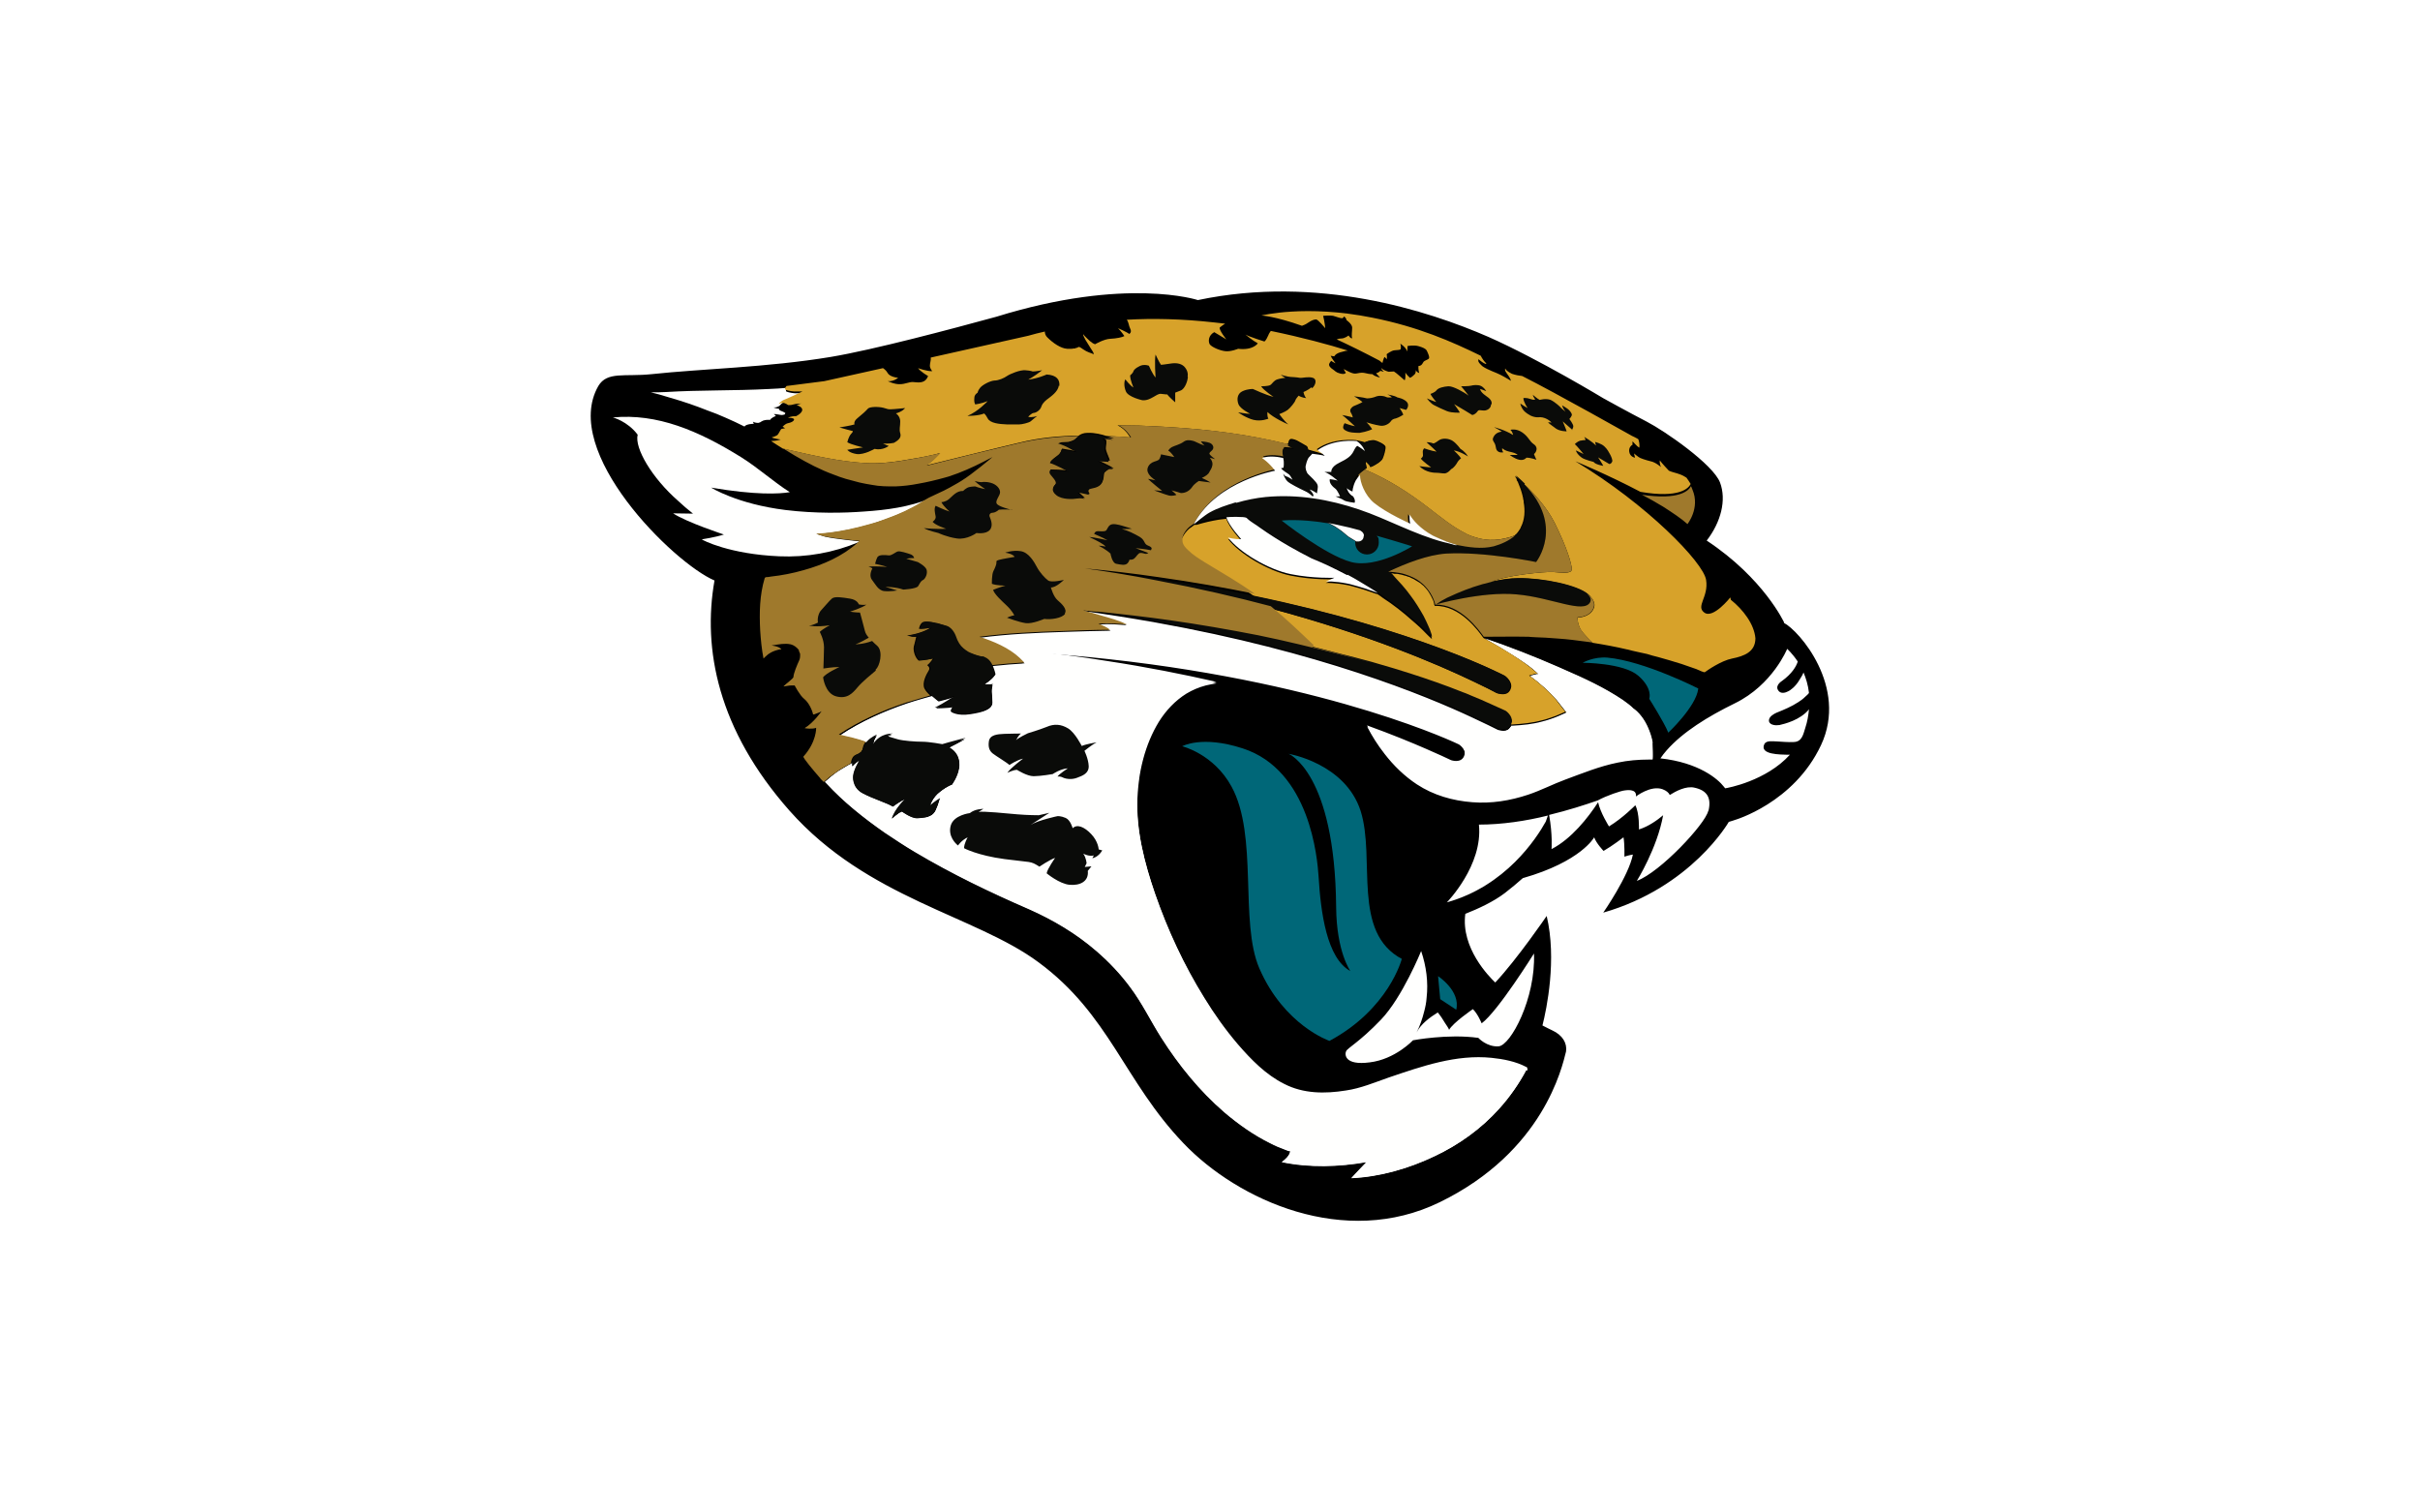
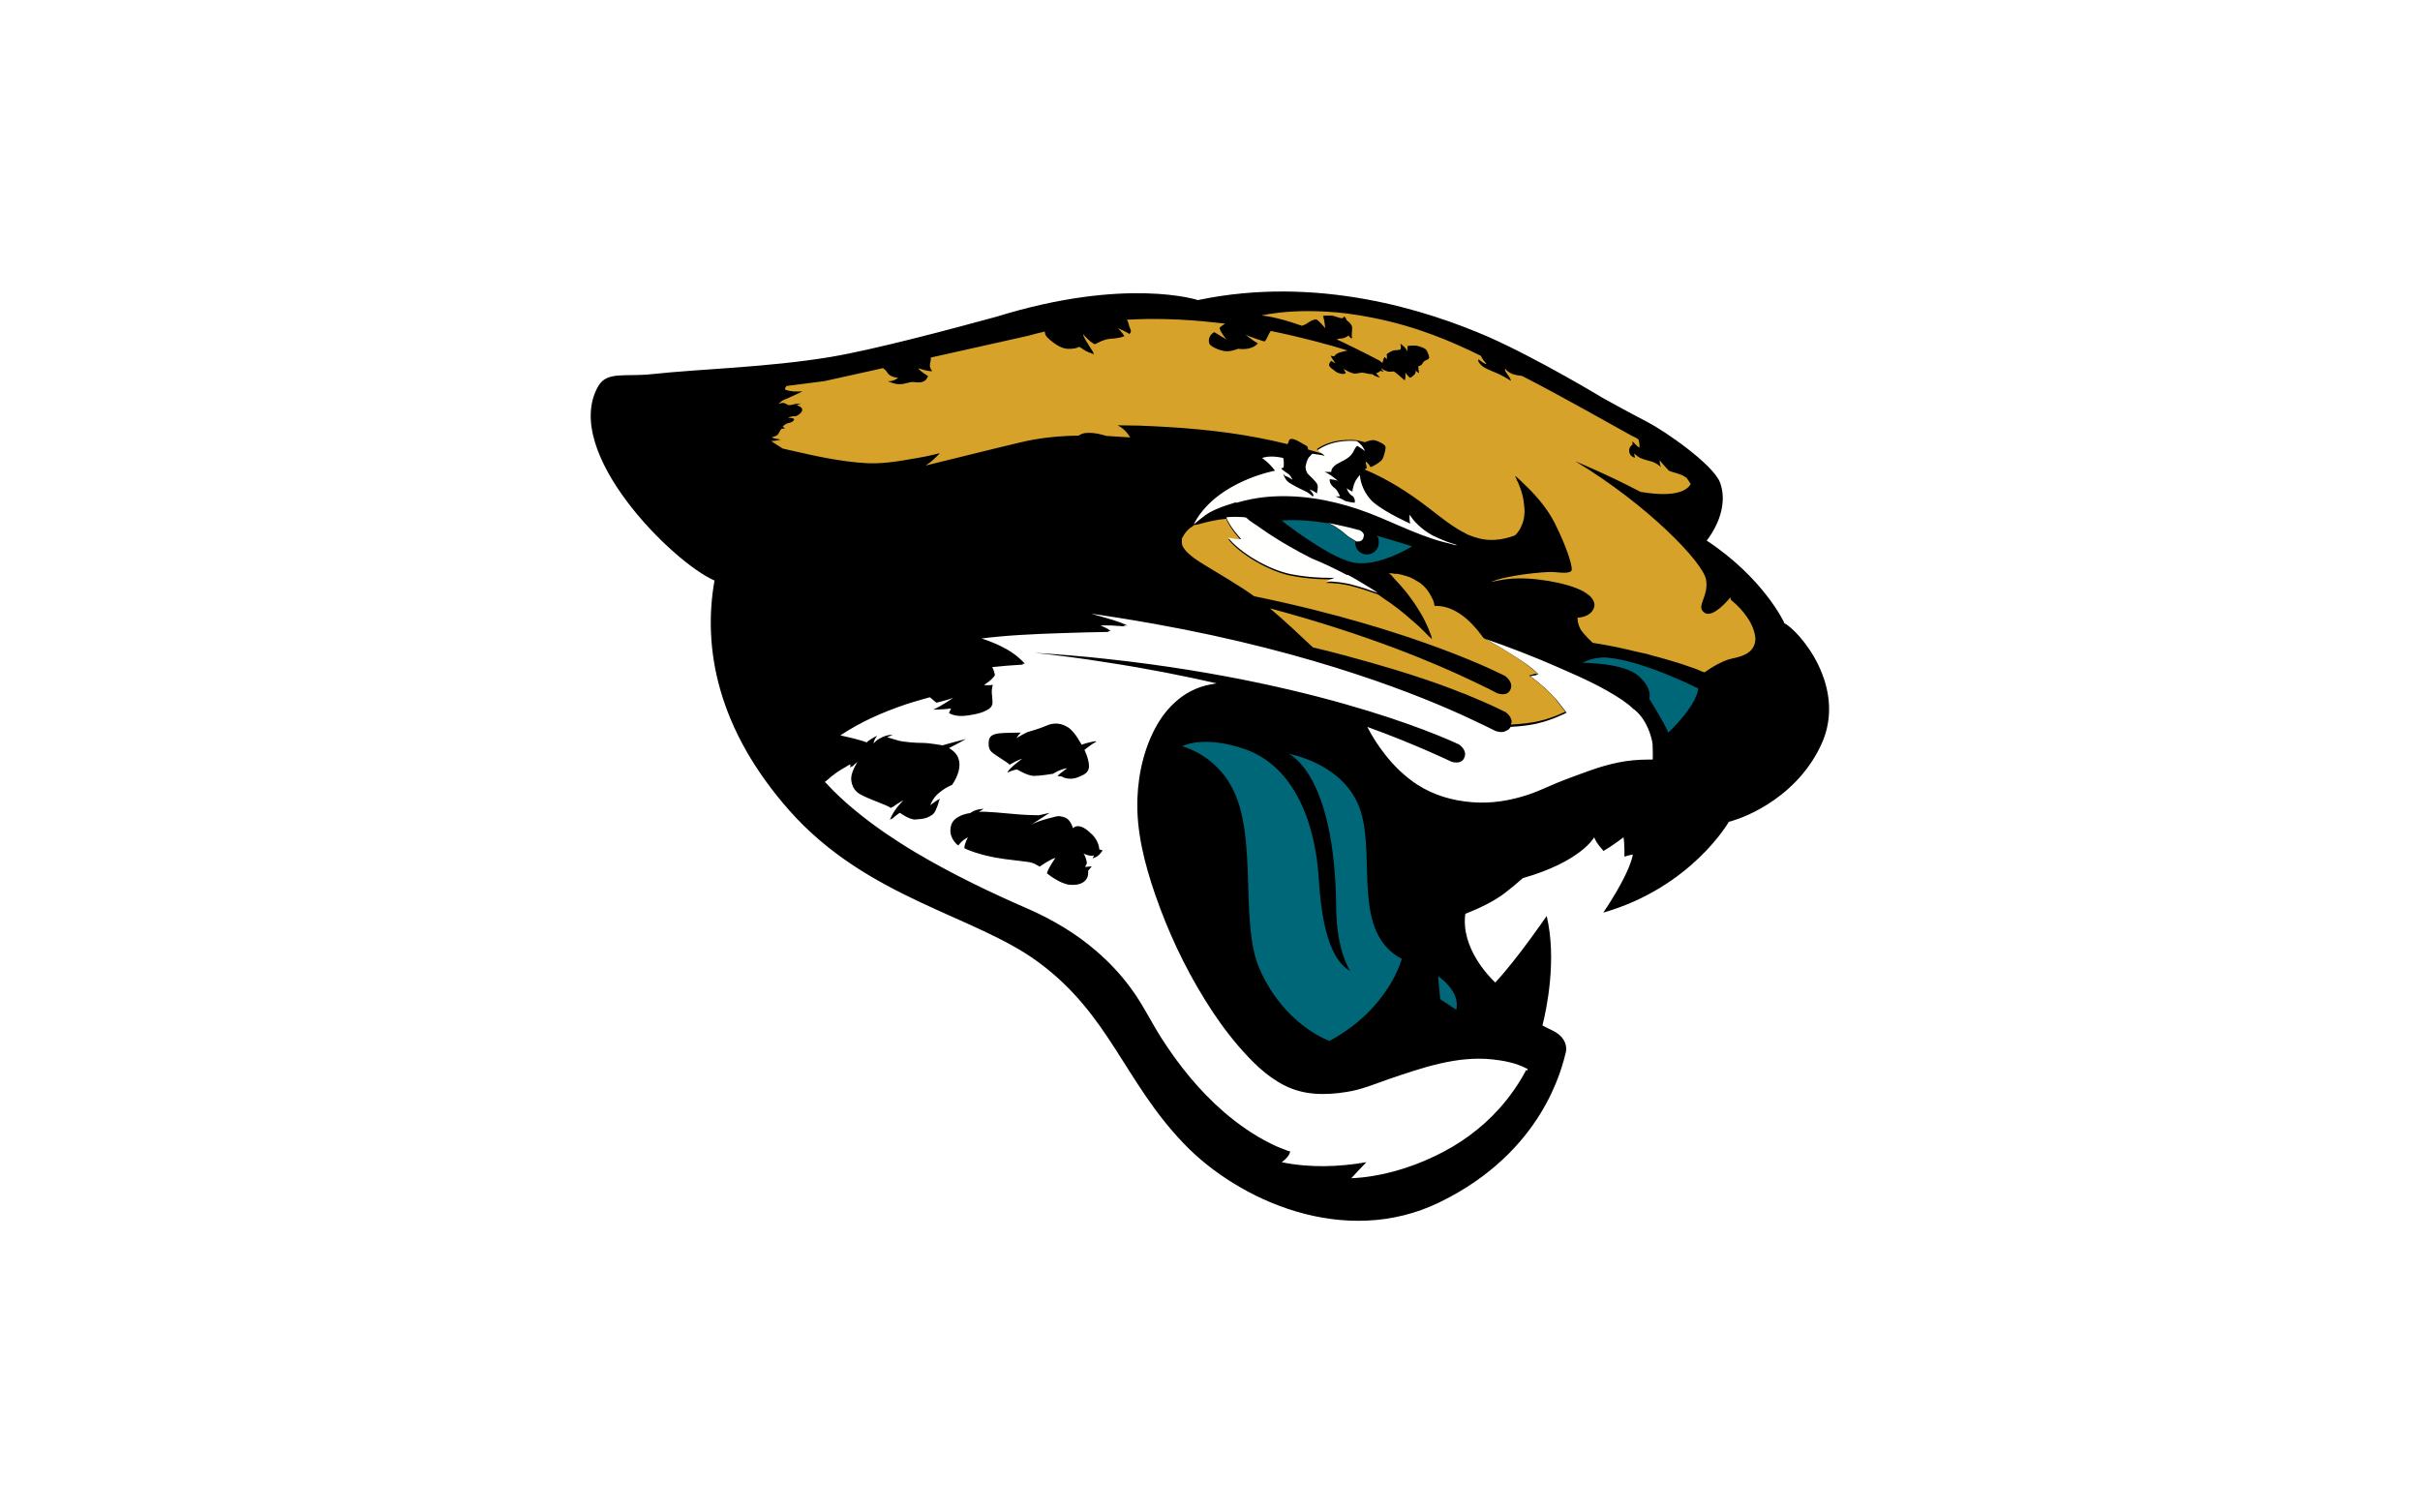
<svg xmlns="http://www.w3.org/2000/svg" version="1.1" viewBox="0 0 800 500">
  <defs>
    <style>
      .cls-1 {
        fill: #9f792c;
      }

      .cls-2 {
        fill: #d7a22a;
      }

      .cls-3 {
        fill: #fffffe;
      }

      .cls-4 {
        fill: #fff;
      }

      .cls-5 {
        fill: #006778;
      }

      .cls-6 {
        fill: #0a0b09;
      }
    </style>
  </defs>
  <g>
    <g id="Layer_1">
      <g id="a">
-         <rect class="cls-4" y="0" width="800" height="500" />
-       </g>
+         </g>
      <g id="b">
        <g>
          <path d="M328.3,249c1,.8,4.7,3,5.5,3.8,0,0,2.5-1.6,4.5-2.1,0,0-4.2,3-5.2,4.7,0,0,1.9-1,3.2-1,0,0,3.4,2.1,5.5,2.1s6.3-.7,6.3-.7c0,0,2.4-1.6,5-1.9,0,0-2.7,1.9-3.4,2.7,0,0,1.1-.1,1.7.3.6.4,2.8.9,4.8.1,2-.8,3.9-1.5,3.8-3.9-.1-2.4-1.5-5.2-1.5-5.2,0,0,2.6-2.1,4-2.8-.3,0-3.1.5-4.9,1.2,0,0-2.2-4.4-4.5-5.8-2.3-1.4-4.6-1.6-7.1-.5-2.5,1.1-6.2,2.1-6.2,2.1,0,0-3.4,1.6-3.9,2.3,0-.2.7-1.5,1.6-2.2,0,0-3.1,0-5.5.1-2.3.1-4.8.3-5.1,2.5-.3,2.2.3,3.3,1.3,4h0s0,0,0,0ZM360.8,275.7c-2.4-2.5-4.7-3.3-6.1-1.9,0,0-.7-2.6-2.3-3.4-1.6-.7-2.7-.6-2.7-.6,0,0-6.3,1.3-8.9,2.9.5-.3,4.7-3,6.2-4l-3.5.8s-3.7,0-7.1-.3c-3.4-.3-11.3-1.1-12.8-.8,0,0,1-.7,1.6-1-.2,0-2.7,0-4.5,1.4,0,0-5.3.5-6.3,4.1-1,3.6,1.6,6.1,2.4,6.6,0,0,1.1-1.7,3.2-2.7,0,0-1.2,2-1.2,3.6,0,0,4.5,2.4,13.4,3.6,9,1.2,8.3.6,11.5,2.5,0,0,3.3-2.4,5.2-2.9,0,0-2.6,3.7-2.8,5.1,0,0,4.2,3.5,7.6,3.8,3.4.3,6.4-1.1,6-4.6l1.2-1.5-2.2.2.6-1.2s-.1-1.8-1.1-3.2c.2,0,1.9,1,3.5.6l-.5.9s1.9-.2,3.3-2.6l-1.1-.3s0-2.6-2.5-5.1h0s0,0,0,0ZM504.6,353.6c-2.5,4.7-5.5,9-9,12.9-6,6.7-13.4,12-21.5,15.8-8.4,4-18,6.8-27.4,7.2,1.7-1.8,3.3-3.6,5-5.3-9.2,1.6-18.8,1.9-28,0,1.1-.8,2.6-2.1,2.8-3.6-.6,0-1.3-.4-1.9-.6-1.6-.6-3.1-1.2-4.6-2-5.5-2.7-10.6-6.3-15.3-10.3-8.2-7.1-15-15.5-20.8-24.6-3.5-5.5-6.3-11.4-10.2-16.6-3.3-4.5-7.2-8.6-11.4-12.2-6.6-5.7-14.2-10.2-22.1-13.7-12.9-5.6-25.6-11.7-37.7-18.9-3.4-2-6.7-4.2-10-6.4-6.9-4.8-13.7-10.2-19.4-16.4l-.4-.4c.2-.1,1.4-1.2,2-1.7,1.1-.9,2.2-1.7,3.4-2.4,1.1-.7,3.6-2.1,3.6-2.1h0s0,0,0,0c0,.4,0,.7,0,1.2,0,0,1.2-1.4,2.4-2,0,0-1.9,2.9-2.1,5.2,0,0-.4,3.7,3,5.6,3.5,1.9,8.6,3.4,10.1,4.5,0,0,2.6-1.9,4.1-2.5,0,0-3.5,3.4-4.4,6.5,0,0,2.1-2,3.3-2.4,0,0,3.2,2.4,5.2,2.2,2-.2,4.8-.1,6-2.7,1.2-2.6.9-3,1.5-3.9,0,0-1.9,1.2-3.3,2.4,0,0,.6-2.6,3.3-4.6,2.6-2,3.9-2.3,3.9-2.3,0,0,6.2-8.2-1-12.2,0,0,3.6-1.8,5.6-3,0,0-5.8,1.5-7.7,2.1,0,0-4.3-.8-6.6-.8s-6.3-.3-8.1-.8c-1.8-.5-3.6-1.1-3.6-1.1,0,0,1-.6,1.9-.8,0,0-4.1-.3-6.5,3.5h0c0-.3.1-1.8,1.3-3.2,0,0-2.1,1-3.3,2.3h0c-.8-.3-1.6-.6-2.4-.8-1.3-.4-2.6-.7-3.9-1-.9-.2-1.7-.4-2.6-.6,6.8-4.5,14.4-7.9,22.1-10.5,2.6-.9,8.1-2.4,8.1-2.4,1.1,1,2.2,1.8,2.2,1.8,0,0,3.7-.9,5.5-1.6,0,0-3.7,2.6-6.6,3.9,0,0,4.4-.1,5.9-.4l-.7,1.5s1.9,1.5,6.4.8c4.5-.7,7.4-1.6,7.4-4s-.6-3.4.1-5.8c0,0-1.6.3-2.9,0,0,0,2.6-1.5,3.6-3.2,0,0-.2-1.5-1-2.9h0c3.6-.4,7.3-.7,10.9-.9-.5-.5-.9-1-1.5-1.5-3.6-3.4-8.7-5.5-13.3-7,9.1-1.2,18.3-1.6,27.5-1.9,5.2-.2,10.5-.3,15.7-.4-1.1-.9-2.6-1.5-3.9-2,3.1-.4,6.3,0,9.4.2-2.6-1.3-5.6-2.1-8.4-2.9-2-.6-4-1.1-6-1.7h.2s.2,0,.2,0h0c7.2,1,14.9,2.2,23.3,3.7,53.8,9.6,89.3,24.2,104.8,31.5,4.1,1.9,6.9,3.3,8.3,4,1.3.4,3.1.6,4-.7.2-.2.3-.5.4-.7h0c.2,0,.3,0,.4,0,3.4-.2,6.7-.5,9.9-1.4.9-.2,1.8-.5,2.7-.8,1.9-.6,3.6-1.4,5.4-2.2,0,0-3-3.8-3.3-4.2-2.6-2.9-5.5-5.6-8.8-7.9.4-.1.9-.3,1.4-.4.5-.1,1-.2,1.4-.2-2.6-2.6-5.8-4.6-8.8-6.5-1.1-.7-2.3-1.4-3.4-2.1l-1-.6-.7-.4c-1.3-.8-2.6-1.5-4-2.2,8.2,2.8,16.4,6,24.4,9.5.6.3,1.2.5,1.8.8,6.7,2.9,13.4,6,19.5,10.1,1.3.9,2.6,1.9,3.7,3h.1c2.4,1.9,4,4.6,5,7.3.5,1.3.9,2.7,1.1,4.1,0,.5.2,5.2,0,5.2-.4,0-.9,0-1.3,0-3.4,0-6.9.3-10.2,1-6,1.2-11.6,3.5-17.3,5.6-4.1,1.5-8.1,3.6-12.3,5-6,2-12.2,3-18.5,2.5-6.5-.5-12.8-2.3-18.3-5.9-4.1-2.7-7.7-6.2-10.7-10.1-2.2-2.8-4.1-5.8-5.7-8.9,8.3,3,14.8,5.7,19.4,7.7,4.1,1.8,7,3.1,8.4,3.8,1.3.4,3.1.5,4-.8,1.8-2.8-1.5-4.9-1.5-4.9,0,0-40.9-20-115.8-28.2-8.8-1-17-1.6-24.5-2.1,7.4.8,15.4,1.8,24,3.2,13.2,2,25.2,4.4,36.2,6.9-1.2.2-2.4.4-3.6.7-2.3.6-4.4,1.5-6.4,2.7-3.7,2.3-6.8,5.6-9.1,9.3-4.6,7.5-6.8,16.7-7.1,25.4-.4,10.9,2.4,21.6,5.9,31.8,4.2,12.1,9.6,23.7,16.3,34.5,3.3,5.4,7,10.6,11.1,15.4,4.4,5.1,9.3,10.1,15.3,13.1,6.4,3.3,13.5,3.3,20.4,2.2,4.9-.7,9.6-2.7,14.2-4.3,10.9-3.7,22.3-7.7,34-6.5,3.9.4,8,1.2,11.4,3,.5.2.5.3.2.8h0s0,0,0,0ZM589.8,205.8s-6.7-14.6-25.6-27.1c4.7-6.1,6.6-13.4,4.4-19.2-2.3-6-18.2-17-24.2-20.1-6-3.1-14.3-7.7-14.3-7.7,0,0-21.3-12.9-38-20.3-20.2-8.8-56.5-20.5-96.1-12.2,0,0-23.7-7.8-66.6,5.5-15,4.1-40.5,10.9-54.8,13.3-21.2,3.5-42.6,3.9-59.3,5.7-8.8.9-14.6-1-17.5,3.9-12.5,21.7,24.8,58.5,38.4,64.3-4,22.6,1.1,49.3,24.8,76.1,25.8,29.1,61.4,34.6,82.3,50.1,23.5,17.3,28.3,39.3,47.9,59.8,18,18.9,53.3,34.9,84.8,19.5,34.2-16.7,40.4-44.6,41.7-49.8.4-2.7-1.1-5.4-4.6-7-.6-.3-1.7-.8-3.2-1.6,1.4-5.5,4.8-21.9,1.4-36.2,0,0-9.7,14.2-17,22-2-1.9-11.4-11.4-9.9-22.7,4.3-1.7,9.3-4,13.1-6.9,2.2-1.7,4.1-3.3,5.9-4.9,19.3-5.5,23.6-13.5,23.6-13.5.7,2,3.1,4.5,3.1,4.5,2.8-1.6,6.6-4.5,6.6-4.5.4,2.3.3,6.4.3,6.4,1.4-.5,2.8-.7,2.8-.7-1.4,7.1-9.8,19.2-9.8,19.2,29.2-8.4,41.5-30,41.5-30h0c1.1-.3,1.9-.6,1.9-.6,0,0,19.6-5.6,28.6-24.8s-7.3-37.9-12.3-40.4h0s0,0,0,0ZM337.5,242.3s-3.1,0-5.5.1c-2.3.1-4.8.3-5.1,2.5-.3,2.2.3,3.3,1.3,4s4.7,3,5.5,3.8c0,0,2.5-1.6,4.5-2.1,0,0-4.2,3-5.2,4.7,0,0,1.9-1,3.2-1,0,0,3.4,2.1,5.5,2.1s6.3-.7,6.3-.7c0,0,2.4-1.6,5-1.9,0,0-2.7,1.9-3.4,2.7,0,0,1.1-.1,1.7.3.6.4,2.8.9,4.8.1,2-.8,3.9-1.5,3.8-3.9-.1-2.4-1.5-5.2-1.5-5.2,0,0,2.6-2.1,4-2.8-.3,0-3.1.5-4.9,1.2,0,0-2.2-4.4-4.5-5.8-2.3-1.4-4.6-1.6-7.1-.5-2.5,1.1-6.2,2.1-6.2,2.1,0,0-3.4,1.6-3.9,2.3,0-.2.7-1.5,1.6-2.2h0s0,0,0,0ZM360.8,275.7c-2.4-2.5-4.7-3.3-6.1-1.9,0,0-.7-2.6-2.3-3.4-1.6-.7-2.7-.6-2.7-.6,0,0-6.3,1.3-8.9,2.9.5-.3,4.7-3,6.2-4l-3.5.8s-3.7,0-7.1-.3c-3.4-.3-11.3-1.1-12.8-.8,0,0,1-.7,1.6-1-.2,0-2.7,0-4.5,1.4,0,0-5.3.5-6.3,4.1-1,3.6,1.6,6.1,2.4,6.6,0,0,1.1-1.7,3.2-2.7,0,0-1.2,2-1.2,3.6,0,0,4.5,2.4,13.4,3.6,9,1.2,8.3.6,11.5,2.5,0,0,3.3-2.4,5.2-2.9,0,0-2.6,3.7-2.8,5.1,0,0,4.2,3.5,7.6,3.8,3.4.3,6.4-1.1,6-4.6l1.2-1.5-2.2.2.6-1.2s-.1-1.8-1.1-3.2c.2,0,1.9,1,3.5.6l-.5.9s1.9-.2,3.3-2.6l-1.1-.3s0-2.6-2.5-5.1h0s0,0,0,0ZM572.2,198.3s-5.8,7.1-8.6,4.9c-2.9-2.2,1.5-5.1.6-10.9-.9-5.7-19.6-25-43.2-39.2,0,0,10.9,4.5,21.5,10.1h.2c2.3,1.3,4.8,2.7,7.1,4.2,3.2,1.9,6,3.9,8.1,5.8,0,0,4.3-5.2,1.7-11.4-.1-.3-.3-.7-.5-1h0c-.4-.8-.9-1.5-1.4-2.3-.5-.3-1.2-.7-1.9-1-1.5-.6-2.9-.8-3.9-1.3,0,0-2.3-2.3-3-3.4,0,0-.2,1,.4,2.2,0,0-1.7-1.5-3.4-1.9-1.6-.3-3.5-1-4-1.4-.5-.4-1.5-1.2-1.5-1.2,0,0,0,.8.3,1.4,0,0-1.6-.1-1.9-1.9s1.1-2.4,1.1-2.4c0,0-.1-.5,0-1.1,0,0,1.5,1.6,2.2,2.1,0,0,.3-1-.3-2.8l-.5-.3c-.5-.3-1.1-.6-1.6-.8-.4-.2-24.8-14-36.3-19.8-.9,0-2-.3-3.3-.7,0,0-1.9-.9-2.2-1.8,0,0-.1.5.1,1,.5.9,1.5,1.8,1.8,3.1,0,0-1.9-1.1-3.5-2-1.4-.7-4.3-1.5-5.9-2.8-.3-.2-.6-.5-.8-.8l-.2-.2c-.2-.2-.3-.5-.3-.7v-.3c0,0,0-.1,0-.1v-.3s0-.2,0-.2h0c0,0,0,.1,0,.1h.1c.7.7,1.4,1.3,2.3,1.6h.2c0,0,0,0,0,0h0c0-.1-.2-.4-.2-.4-.4-.5-1.1-1.3-1.6-2.3-9.4-4.7-20.7-9.6-35.9-12.7-21.9-4.3-36.6-.7-36.6-.7,0,0,4.3.3,13.3,3.4.6-.2,1.3-.5,2-1,1.3-.9,2.1-1.1,2.7-1.1s3,2.9,3,2.9c0,0-.3-2.2-.7-4.1,0,0,2.4-.2,3.3,0,1.3.3,2.4.8,2.9.8s.7-.6.7-.6c0,0,.8.5.8,1.2,0,0,1.9,1.3,1.9,2.5s-.3,2.8,0,3.5c0,0-.5.3-1.2-.9,0,0-1.2,1-2.4,1s-1.1.1-1.5.3c4.2,1.9,8.9,4.2,14.2,7,0,0,.6.4,1,.8,0,0,.4-1.8.7-2,0,0,.5.5.7.8,0,0,.1-.8,0-1.6,0,0,1.5-1.2,2.6-1.3,1.2-.1,1.6-.1,2-.3,0,0,.3-.9-.1-1.9,0,0,1.9,1.1,2.3,2.6,0,0,.2-.9.1-1.8,0,0,2-.3,3.5,0,1.5.4,2.5.9,2.8,1.4.3.5,1.2,2.4.7,2.8-.5.4-1.5.6-1.7,1-.3.4-.4.8-.8,1.1-.4.3-.9.3-.9.3,0,0-.1,1.5.3,2.3,0,0-.8-.1-1.2-1,0,0,.2.9-.4,1.5-.5.6-.9,1-1.5,1.1,0,0-1.4-1.3-1.5-1.8,0,0,.1,3-.4,2.5,0,0-2.9-2.5-3.4-2.8,0,0-1.2.2-1.7.1-.5,0-2.2-.7-2.5-1.3,0,0,0,.7.9,1.3,0,0-.8-.1-1.2-.3,0,0-.5.6-1.4.8,0,0,.9,1,1.3,1.4,0,0-1.7-.3-2.5-1.1,0,0-1,0-2.1-.3-1.1-.3-1.8-.2-2.7,0-1,.2-1.1,0-1.9-.1-.7-.2-2.7-1.3-2.7-1.3,0,0,.3.9.7,1.2,0,0-.2.7-1.8.3-1.6-.4-1.6-.9-2.5-1.4-.8-.5-1.4-1.2-1.2-1.8.2-.6.7-1,.7-1,0,0,.5.4,1.4.8,0,0-1.5-1.9-1.6-2.5,0,0,.8.2,1.2.2,0,0,.3-1,2.6-1.5.8-.2,1.4-.3,1.9-.4-6.3-2-15.2-4.5-25.5-6.5-.2.2-.3.4-.4.6-.1.2-.3.5-.4.8-.4.8-.7,1.6-1.3,2.1,0,0-4.8-1.5-6.3-2.3,0,0,2.4,2,4.1,2.9,0,0-1.4,2.4-6.5,1.8,0,0-2.3,1-4.2.8-1.8-.2-4.6-1.4-5.2-2.3-.6-1-.5-2.9,1.5-4.1,0,0,2.7,1.6,4,2.4,0,0-2.4-2.9-2.2-3.9,0,0,.8-.7,1.8-1.3-1.2-.2-2.4-.3-3.5-.4-10.8-1.2-20.3-1.4-29-.9.7,1,.5,1.9,1.1,2.9.7,1.2-.3,1.8-.3,1.8-.7-.6-3.7-1.9-3.7-1.9,1.1,1.1,2.1,2.6,2.1,2.6-.7.4-2.6.8-4.7.9-2.1,0-5,1.8-5,1.8-1.2-.4-2.3-1.6-3.3-2.6l-.5-.4h-.1c0-.1,0-.2,0-.2h-.1s0,.1.1.3h0s0,0,0,0l.2.5c.1.3.3.7.5,1,.5,1,1.1,1.9,1.8,2.9h0c.3.5.5.9.7,1.2,0,.1.2.2.2.4h0c0,0,0,.2,0,.2h0c0,.1,0,.2,0,.2h0c-.3-.2-1.1-.4-1.5-.5h0c-.7-.3-1.3-.6-1.9-1h0c-.3-.2-1.1-1-1.5-.9h-.2c0,0-.1.1-.1.1h-.3c0,0-.3.2-.3.2h-.3c0,0-.5.2-.5.2-.3,0-.6,0-.9.1h0c-.4,0-.8,0-1.2,0-2.1-.1-4.7-1.9-6.5-3.7-.6-.6-.9-1.3-.9-2-1.9.4-3.7.9-5.5,1.4-2.7.6-17.3,3.9-32.2,7.2,0,1-.3,2.2-.3,2.7,0,1,.8,1.8.8,1.8-1.7.1-4.7-1-4.7-1,.9,1.2,3.3,2.6,3.3,2.6,0,0-.4,1.4-1.5,1.8s-2,.3-3.4.2c-1.4,0-2.6.6-4.4.7s-4-1-4-1c2,.2,3.4-1.1,3.4-1.1-2.5-.3-3.3-1.2-3.6-1.8-.2-.4-.8-1-1.4-1.4-10.9,2.4-19.4,4.3-19.4,4.3-6.9.9-12.5,1.6-12.5,1.6-2.1.1-4.1.3-6.2.4-11.3.6-22.7.3-34,1-1.7.1-3.3.1-5,.1h0c.9.2,1.8.5,2.7.7,1.2.3,2.5.7,3.7,1.1,4.1,1.2,8.2,2.6,12.3,4.2,2,.8,4,1.6,6,2.4,2.1.9,4.2,1.9,6.2,2.9.6-.9,3.1-.9,3.1-.9l-.3-.7s.7.4,1.6.4h.2s.6-.3.6-.3c.3-.2.5-.4,1.1-.6.9-.3,2.2-.2,2.2-.2.4-.6,1.9-1.3,1.9-1.3-.3-.3-.7-.6-.7-.6.6-.1,2.1.2,2.7.3.4,0,.7,0,.9-.1h0c.2-.2.3-.5.1-.7-.3-.3-1-.5-1.4-.7-.5-.2-.6-.6-.6-.7h0c-.5,0-1.8-.5-1.8-.5,0,0,1,0,1.3-.2.1,0,.4-.2.7-.3.4-.2.9-.3,1.3-.4.8-.1,1.8.7,1.8.7,0,0,.9.2,1.7-.2.9-.3,2.7-.3,2.6-.2-.6.1-1.1.5-1.7.5.4,0,1,.3,1.4.6,1.6,1.1-.4,2.5-1.5,3-1.6-.2-2.6.5-2.6.5,0,0,2.1,0,2,.6-.1.6-1,1-2,1.2-1,.2-1.8,1.2-1.8,1.2.4,0,.8.5.8.5,0,0-1,.1-1.2.2-.2.1-.7,1.3-1.2,1.9-.4.5-2,.9-2,.9.7.4,3,.7,3,.7-1.2.4-2.7.5-3.2.5.4.2,3.8,2.4,3.9,2.5h0c.2.1,3,1.9,3.9,2.5,4.1,2.4,8.3,4.6,12.7,6.2,1.3.4,2.7,1,4,1.4,1.5.5,3,.9,4.5,1.2,1.4.3,2.8.6,4.2.8,2.5.4,5.1.5,7.6.5,2.6,0,5.1-.4,7.7-.9,2.9-.5,5.8-1.2,8.7-2,.5-.1.9-.3,1.4-.4,4-1.2,7.8-3,11.5-4.9,1-.5,1.9-1,2.9-1.5h0s0,0,0,0c0,0-6.9,5.7-10.2,7.8-.7.4-1.5.9-2.2,1.3-1.2.7-2.5,1.4-3.7,2-1.1.6-2.1,1.1-3.2,1.5-.6.2-1.1.5-1.7.7h0c-7.1,2.9-14.3,3.8-21.9,4.4-6.6.5-16.1.7-25.9-.5-16.1-2-24.6-7.4-24.6-7.4,14.7,2.6,22.5,2.1,26,1.5-5.4-3.4-10-7.7-16-11.5-14.3-9-27.9-14.6-42.5-13.2,0,0,4.8,1.2,8.2,5.7-1.1,4.5,4.7,14.4,13.4,21.9,1.5,1.3,3.1,2.7,4.9,4.2-1.6,0-6.6-.1-6.6-.1,4.6,3,16.8,7,16.8,7-2.7.9-7.3,1.6-7.3,1.6.3.3,9.1,4.9,25.6,5.6,9,.4,18-1.2,26.3-4.7h.2c0,0,.3-.2.3-.2h0s-.2.2-.7.6c-5,4.6-11.4,7.4-17.9,9.1-3.5,1-7.1,1.6-10.7,2.1-.6,0-1.1.1-1.7.2-.2,0-.4.2-.4.3-1.8,5.5-1.8,11.5-1.5,17.3.2,3.1.5,6.2,1.1,9.2h0c.4-.4.9-.8,1.4-1.2,0,0,1.6-1.4,4.5-1.8h-.1c0-.1-.1-.2-.1-.2-.6-.5-1.6-.8-2.4-.9-.2,0-.4,0-.6-.1h.5c1.8-.5,3.9-.8,5.7-.4h.1c1.1.3,2,1,2.6,1.9v.3c.2.1.3.2.3.4h0c0,.2,0,.4.1.5v.4c0,0,0,0,0,0v.4c0,.5,0,.9-.3,1.4-.7,1.5-1.9,4.4-1.9,5.5s-2.6,2.3-3.3,3h-.1c0,.1.2.1.2.1h.2c.8,0,1.5-.2,2.3-.3.4,0,.8,0,1.1,0h0s1.8,3.3,3.1,4.4c1.4,1.1,2.6,3.4,3,5.2h0c.2,0,.4,0,.6-.1h0s.2-.1.2-.1l.5-.2c.3-.1.5-.2.8-.3l.7-.4h0s-2.6,3.8-5.6,5.6c.2,0,2.6.4,3.8-.1h0s.2,4.6-4.2,9.5c-.3.3,3.3,4.6,5.5,7.1l.2.3.2.2.5.5.3.3c.2-.1,1.4-1.2,2-1.7,1.1-.9,2.2-1.7,3.4-2.4,1.1-.7,3.6-2.1,3.6-2.1h0s0,0,0,0c0,.4,0,.7,0,1.2,0,0,1.2-1.4,2.4-2,0,0-1.9,2.9-2.1,5.2,0,0-.4,3.7,3,5.6,3.5,1.9,8.6,3.4,10.1,4.5,0,0,2.6-1.9,4.1-2.5,0,0-3.5,3.4-4.4,6.5,0,0,2.1-2,3.3-2.4,0,0,3.2,2.4,5.2,2.2,2-.2,4.8-.1,6-2.7,1.2-2.6.9-3,1.5-3.9,0,0-1.9,1.2-3.3,2.4,0,0,.6-2.6,3.3-4.6,2.6-2,3.9-2.3,3.9-2.3,0,0,6.2-8.2-1-12.2,0,0,3.6-1.8,5.6-3,0,0-5.8,1.5-7.7,2.1,0,0-4.3-.8-6.6-.8s-6.3-.3-8.1-.8c-1.8-.5-3.6-1.1-3.6-1.1,0,0,1-.6,1.9-.8,0,0-4.1-.3-6.5,3.5h0c0-.3.1-1.8,1.3-3.2,0,0-2.1,1-3.3,2.3h0c-.8-.3-1.6-.6-2.4-.8-1.3-.4-2.6-.7-3.9-1-.9-.2-1.7-.4-2.6-.6,6.8-4.5,14.4-7.9,22.1-10.5,2.6-.9,8.1-2.4,8.1-2.4,1.1,1,2.2,1.8,2.2,1.8,0,0,3.7-.9,5.5-1.6,0,0-3.7,2.6-6.6,3.9,0,0,4.4-.1,5.9-.4l-.7,1.5s1.9,1.5,6.4.8c4.5-.7,7.4-1.6,7.4-4s-.6-3.4.1-5.8c0,0-1.6.3-2.9,0,0,0,2.6-1.5,3.6-3.2,0,0-.2-1.5-1-2.9h0c3.6-.4,7.3-.7,10.9-.9-.5-.5-.9-1-1.5-1.5-3.6-3.4-8.7-5.5-13.3-7,9.1-1.2,18.3-1.6,27.5-1.9,5.2-.2,10.5-.3,15.7-.4-1.1-.9-2.6-1.5-3.9-2,3.1-.4,6.3,0,9.4.2-2.6-1.3-5.6-2.1-8.4-2.9-2-.6-4-1.1-6-1.7h.2s.2,0,.2,0h0c7.2,1,14.9,2.2,23.3,3.7,53.8,9.6,89.3,24.2,104.8,31.5,4.1,1.9,6.9,3.3,8.3,4,1.3.4,3.1.6,4-.7.2-.2.3-.5.4-.7h0c.2,0,.3,0,.4,0,3.4-.2,6.7-.5,9.9-1.4.9-.2,1.8-.5,2.7-.8,1.9-.6,3.6-1.4,5.4-2.2,0,0-3-3.8-3.3-4.2-2.6-2.9-5.5-5.6-8.8-7.9.4-.1.9-.3,1.4-.4.5-.1,1-.2,1.4-.2-2.6-2.6-5.8-4.6-8.8-6.5-1.1-.7-2.3-1.4-3.4-2.1l-1-.6-.7-.4c-1.3-.8-2.6-1.5-4-2.2h0s0,0,0,0h.2c4.8,0,9.7-.2,14.6,0,.5,0,5.3.2,5.6.2,1.4,0,2.8.2,4.2.3,3,.3,6.1.6,9.1,1l2.2.3c3.8.6,7.6,1.3,11.4,2.2h.1c2.1.7,4.4,1,6.5,1.6,1.2.3,2.4.6,3.6,1,2.6.7,5.2,1.5,7.8,2.3,1.6.5,3.3,1.1,4.9,1.7.4.1,2.5,1.2,2.8,1,.8-.6,5.4-3.8,9-4.5,4-.8,7.7-2.3,7.7-6.7-.4-4.7-4.1-9.5-8.1-12.7h0s0,0,0,0ZM531.5,217.4c-4.6-.4-8.2,1.6-8.2,1.6,0,0,13.5,0,18.4,4.3,4.9,4.3,3.6,7.6,3.6,7.6,0,0,4.9,7.9,6.3,11.2,0,0,9.2-8.6,9.9-14.5,0,0-17.9-9.1-29.9-10.2h0,0ZM475.4,322.7l.7,7.6,5.3,3.5c1.5-6.2-6-11.1-6-11.1h0ZM449.6,268c-5-15.9-23.8-18.9-23.8-18.9,0,0,15.3,6.3,15.7,50.6.1,14.9,4.7,21.2,4.7,21.2-7.7-4.1-9.8-19.4-10.5-31.2-.4-6-2.8-35.2-25.1-42.4-13.5-4.4-20.1-.7-20.1-.7,0,0,10.4,2.5,16.3,13.3,8.9,16.2,2.6,44.8,9.2,60.1,8.2,18.9,23.2,24,23.2,24,19.7-10.6,23.9-27.1,23.9-27.1-16.9-8.8-8.8-33.1-13.8-49ZM507.1,315.2s-11.9,19.2-17.3,23.1c0,0-1.3-3.1-2.9-4.7,0,0-6.6,4.4-7.9,6.9.1-.2-1.2-2.1-1.3-2.3-.7-1.2-1.5-2.4-2.4-3.5-2.6,1.5-5.6,3.8-7,6.6,1.1-2.2,1.9-4.5,2.5-6.9.4-1.5.6-3,.8-4.5.5-5.2-.1-10.5-1.8-15.5,0,0-6.2,15.2-13.3,22.7-7.2,7.4-11.1,9.3-11.5,10.4-.5,1-.5,4.8,7.8,3.7,8.4-1.1,14.3-7.3,14.3-7.3,0,0,11.5-2.1,21.6-.8,0,0,2.8,3,6.8,2.8,4-.3,12.3-15.9,11.7-30.7h0ZM488.9,272.5c1.3,13.5-10.7,25.7-10.7,25.7,19.4-5.5,29.6-21.1,32.7-26.7.3-.8.6-1.5.7-2-7.2,1.7-15.2,3-22.8,3h0ZM560,260.5c-2.8-.6-6.3,1.2-8.2,2.4-.4-.8-1.1-1.4-2.4-1.9-3.9-1.3-8.8,2.4-8.8,2.4.4-2.9-3.5-2-3.7-2-1.2,0-6,1.6-8.9,3.3-4.3,1.5-9.9,3.3-16.1,4.8,1.2,6.6.8,11.3.8,11.3,6.6-3.4,12.1-10.5,15.4-15.5.7,3.4,3.6,8,3.6,8,4.6-2.9,8.7-7,8.7-7,1.4,2.6,1.2,8,1.2,8,3.2-1.1,6.2-3.2,8-4.7-2.1,11-8.7,21.7-8.7,21.7,7.8-2.9,22.7-18.8,23.6-23.1.9-4.3-.5-6.7-4.6-7.6h0s0,0,0,0ZM588.1,239.9h-.3c-1.2.2-3.5-.1-3.1-1.8.2-1,1.6-1.9,2.5-2.3,2.5-1,5-2,7.2-3.5.8-.5,1.6-1.1,2.3-1.8.2-.2,1.2-1,1.2-1.3-.3-2.5-1-4.8-1.8-6.7-.3.6-.7,1.5-1.3,2.4-1.4,2.4-3.1,3.5-3.7,3.8-.9.5-2.7,1-3.5-.5-.8-1.6,1.4-2.9,1.4-2.9,3.3-2.4,4.7-4.8,5.2-6.4-1.8-2.8-3.5-4.2-3.5-4.2,0,0-4.8,11.9-17.3,18-9,4.4-17.2,9.4-22.5,15.5-.7.9-1.4,1.8-2.1,2.7h.1c12.7,1.4,18.9,6.8,20.9,9.4.1.2.3.3.4.5h0c.8-.1,13.5-2.4,21.4-11.1-.3,0-.6,0-.9,0-1.9,0-9.4.1-7.5-3.6.6-1.3,2.9-.9,4-.8,1.9.1,3.8.3,5.7.2,2.6-.1,3.1-2.5,3.8-4.7.6-2.1,1-4.1,1.2-6-2.9,3.7-8.1,5-9.8,5.3h0s0,0,0,0Z" />
-           <path class="cls-3" d="M346,240.1c2.5-1.1,4.8-.9,7.1.5,2.3,1.4,4.5,5.8,4.5,5.8,1.7-.7,4.5-1.1,4.9-1.2-1.4.7-4,2.8-4,2.8,0,0,1.4,2.8,1.5,5.2.1,2.4-1.9,3.2-3.8,3.9-2,.8-4.1.3-4.8-.1-.7-.4-1.7-.3-1.7-.3.6-.9,3.4-2.7,3.4-2.7-2.6.2-5,1.9-5,1.9,0,0-4.1.7-6.3.7s-5.5-2.1-5.5-2.1c-1.3,0-3.2,1-3.2,1,1-1.6,5.2-4.7,5.2-4.7-2,.4-4.5,2.1-4.5,2.1-.8-.8-4.5-3-5.5-3.8-1-.8-1.6-1.9-1.3-4,.3-2.2,2.8-2.4,5.1-2.5,2.3-.1,5.5-.1,5.5-.1-.9.7-1.5,2-1.6,2.2.5-.7,3.9-2.3,3.9-2.3,0,0,3.7-1.1,6.2-2.1h0s0,0,0,0ZM364.4,281.1c-1.4,2.4-3.3,2.6-3.3,2.6l.5-.9c-1.6.4-3.3-.5-3.5-.6,1,1.4,1.1,3.2,1.1,3.2l-.6,1.2,2.2-.2-1.2,1.5c.4,3.5-2.6,4.9-6,4.6-3.4-.3-7.6-3.8-7.6-3.8.2-1.4,2.8-5.1,2.8-5.1-1.8.6-5.2,2.9-5.2,2.9-3.1-2-2.5-1.3-11.5-2.5-9-1.2-13.4-3.6-13.4-3.6,0-1.6,1.2-3.6,1.2-3.6-2.1,1-3.2,2.7-3.2,2.7-.8-.6-3.4-3.1-2.4-6.6,1-3.5,6.3-4.1,6.3-4.1,1.7-1.4,4.3-1.4,4.5-1.4-.6.4-1.6,1-1.6,1,1.5-.3,9.4.5,12.8.8,3.4.3,7.1.3,7.1.3l3.5-.8c-1.5,1-5.7,3.7-6.2,4,2.6-1.6,8.9-2.9,8.9-2.9,0,0,1.1-.1,2.7.6,1.6.7,2.3,3.4,2.3,3.4,1.4-1.4,3.7-.6,6.1,1.9,2.4,2.5,2.5,5.1,2.5,5.1l1.1.3h0s0,0,0,0ZM546.2,245.4c0,.5.2,5.2,0,5.2-.4,0-.9,0-1.3,0-3.4,0-6.9.3-10.2,1-6,1.2-11.6,3.5-17.3,5.6-4.1,1.5-8.1,3.6-12.3,5-6,2-12.2,3-18.5,2.5-6.5-.5-12.8-2.3-18.3-5.9-4.1-2.7-7.7-6.2-10.7-10.1-2.2-2.8-4.1-5.8-5.7-8.9,8.3,3,14.8,5.7,19.4,7.7,4.1,1.8,7,3.1,8.4,3.8,1.3.4,3.1.5,4-.8,1.8-2.8-1.5-4.9-1.5-4.9,0,0-40.9-20-115.8-28.2-8.8-1-17-1.6-24.5-2.1,7.4.8,15.4,1.8,24,3.2,13.2,2,25.2,4.4,36.2,6.9-1.2.2-2.4.4-3.6.7-2.3.6-4.4,1.5-6.4,2.7-3.7,2.3-6.8,5.6-9.1,9.3-4.6,7.5-6.8,16.7-7.1,25.4-.4,10.9,2.4,21.6,5.9,31.8,4.2,12.1,9.6,23.7,16.3,34.5,3.3,5.4,7,10.6,11.1,15.4,4.4,5.1,9.3,10.1,15.3,13.1,6.4,3.3,13.5,3.3,20.4,2.2,4.9-.7,9.6-2.7,14.2-4.3,10.9-3.7,22.3-7.7,34-6.5,3.9.4,8,1.2,11.4,3,.5.2.5.3.2.8-2.5,4.7-5.5,9-9,12.9-6,6.7-13.4,12-21.5,15.8-8.4,4-18,6.8-27.4,7.2,1.7-1.8,3.3-3.6,5-5.3-9.2,1.6-18.8,1.9-28,0,1.1-.8,2.6-2.1,2.8-3.6-.6,0-1.3-.4-1.9-.6-1.6-.6-3.1-1.2-4.6-2-5.5-2.7-10.6-6.3-15.3-10.3-8.2-7.1-15-15.5-20.8-24.6-3.5-5.5-6.3-11.4-10.2-16.6-3.3-4.5-7.2-8.6-11.4-12.2-6.6-5.7-14.2-10.2-22.1-13.7-12.9-5.6-25.6-11.7-37.7-18.9-3.4-2-6.7-4.2-10-6.4-6.9-4.8-13.7-10.2-19.4-16.4l-.4-.4c.2-.1,1.4-1.2,2-1.7,1.1-.9,2.2-1.7,3.4-2.4,1.1-.7,3.6-2.1,3.6-2.1h0s0,0,0,0c0,.4,0,.7,0,1.2,0,0,1.2-1.4,2.4-2,0,0-1.9,2.9-2.1,5.2,0,0-.4,3.7,3,5.6,3.5,1.9,8.6,3.4,10.1,4.5,0,0,2.6-1.9,4.1-2.5,0,0-3.5,3.4-4.4,6.5,0,0,2.1-2,3.3-2.4,0,0,3.2,2.4,5.2,2.2,2-.2,4.8-.1,6-2.7,1.2-2.6.9-3,1.5-3.9,0,0-1.9,1.2-3.3,2.4,0,0,.6-2.6,3.3-4.6,2.6-2,3.9-2.3,3.9-2.3,0,0,6.2-8.2-1-12.2,0,0,3.6-1.8,5.6-3,0,0-5.8,1.5-7.7,2.1,0,0-4.3-.8-6.6-.8s-6.3-.3-8.1-.8c-1.8-.5-3.6-1.1-3.6-1.1,0,0,1-.6,1.9-.8,0,0-4.1-.3-6.5,3.5h0c0-.3.1-1.8,1.3-3.2,0,0-2.1,1-3.3,2.3h0c-.8-.3-1.6-.6-2.4-.8-1.3-.4-2.6-.7-3.9-1-.9-.2-1.7-.4-2.6-.6,6.8-4.5,14.4-7.9,22.1-10.5,2.6-.9,8.1-2.4,8.1-2.4,1.1,1,2.2,1.8,2.2,1.8,0,0,3.7-.9,5.5-1.6,0,0-3.7,2.6-6.6,3.9,0,0,4.4-.1,5.9-.4l-.7,1.5s1.9,1.5,6.4.8c4.5-.7,7.4-1.6,7.4-4s-.6-3.4.1-5.8c0,0-1.6.3-2.9,0,0,0,2.6-1.5,3.6-3.2,0,0-.2-1.5-1-2.9h0c3.6-.4,7.3-.7,10.9-.9-.5-.5-.9-1-1.5-1.5-3.6-3.4-8.7-5.5-13.3-7,9.1-1.2,18.3-1.6,27.5-1.9,5.2-.2,10.5-.3,15.7-.4-1.1-.9-2.6-1.5-3.9-2,3.1-.4,6.3,0,9.4.2-2.6-1.3-5.6-2.1-8.4-2.9-2-.6-4-1.1-6-1.7h.2s.2,0,.2,0h0c7.2,1,14.9,2.2,23.3,3.7,53.8,9.6,89.3,24.2,104.8,31.5,4.1,1.9,6.9,3.3,8.3,4,1.3.4,3.1.6,4-.7.2-.2.3-.5.4-.7h0c.2,0,.3,0,.4,0,3.4-.2,6.7-.5,9.9-1.4.9-.2,1.8-.5,2.7-.8,1.9-.6,3.6-1.4,5.4-2.2,0,0-3-3.8-3.3-4.2-2.6-2.9-5.5-5.6-8.8-7.9.4-.1.9-.3,1.4-.4.5-.1,1-.2,1.4-.2-2.6-2.6-5.8-4.6-8.8-6.5-1.1-.7-2.3-1.4-3.4-2.1l-1-.6-.7-.4c-1.3-.8-2.6-1.5-4-2.2,8.2,2.8,16.4,6,24.4,9.5.6.3,1.2.5,1.8.8,6.7,2.9,13.4,6,19.5,10.1,1.3.9,2.6,1.9,3.7,3h.1c2.4,1.9,4,4.6,5,7.3.5,1.3.9,2.7,1.1,4.1h0s0,0,0,0ZM259.5,136.3c.2.3,0,.5-.1.7h0c-.1.1-.5.1-.9.2-.6,0-2-.4-2.7-.3,0,0,.4.3.7.6,0,0-1.6.6-1.9,1.3,0,0-1.3-.1-2.2.2-.5.2-.8.4-1.1.6l-.6.2h-.2c-.9,0-1.6-.4-1.6-.4l.3.7s-2.5,0-3.1.9c-2-1-4.1-2-6.2-2.9-2-.9-4-1.7-6-2.4-4-1.6-8.1-3-12.3-4.2-1.2-.4-2.5-.7-3.7-1.1-.9-.2-1.8-.5-2.8-.7h0c1.7,0,3.3,0,5-.1,11.3-.7,22.6-.4,34-1,2.1-.1,4.1-.2,6.2-.4-.3.4-.8,1.1-.2,1.3,0,0,1.1.4,2.6.5,1.4,0,2.9,0,2.9,0,0,0-5.5,2.6-6.2,2.8-.7.2-1.5,1.1-1.5,1.1h0s-.1.1-.1.1h0s-.1.2-.1.2c-.3.1-.6.2-.7.3-.3.2-1.3.2-1.3.2,0,0,1.3.5,1.8.4h0c0,.1,0,.5.6.7.5.2,1.1.4,1.4.7h0ZM307.3,164.7l-.9.5c-2,1.2-4,2.4-6,3.3h0c-.7.4-1.4.7-2.1,1h0s0,0,0,0c-1.9.8-3.8,1.6-5.8,2.3-1.5.5-3.1,1-4.6,1.5-11.1,3.2-17.9,3.2-17.9,3.2.7.3,1.8.6,2.7.9,3.3.8,11.3,1.5,11.7,1.6h-.3c0,.1-.2.2-.2.2-8.3,3.5-17.3,5.1-26.3,4.7-16.4-.7-25.3-5.3-25.6-5.6,0,0,4.6-.7,7.3-1.6,0,0-12.2-4-16.8-7,0,0,5,.1,6.6.1-1.8-1.4-3.4-2.8-4.9-4.2-8.7-7.6-14.5-17.5-13.4-21.9-3.4-4.5-8.2-5.7-8.2-5.7,14.6-1.4,28.2,4.3,42.5,13.2,6,3.8,10.6,8.1,16,11.5-3.5.6-11.3,1-26-1.5,0,0,8.5,5.4,24.6,7.4,9.8,1.2,19.3,1,25.9.5,7.6-.5,14.9-1.5,21.9-4.3h0ZM598,234.6c-.2,1.9-.5,3.9-1.2,6-.7,2.2-1.1,4.6-3.8,4.7-1.9.1-3.8-.1-5.7-.2-1.1,0-3.3-.4-4,.8-1.9,3.7,5.6,3.5,7.5,3.6.3,0,.6,0,.9,0-7.9,8.7-20.6,11-21.4,11.1h0s-.4-.5-.4-.5c-2-2.6-8.3-8-21-9.4h0c.6-.9,1.3-1.8,2.1-2.7,5.3-6,13.5-11.1,22.5-15.5,12.5-6.1,17.3-18,17.3-18,0,0,1.7,1.5,3.5,4.2-.5,1.6-1.9,4-5.2,6.4,0,0-2.2,1.3-1.4,2.9.8,1.6,2.6,1,3.5.5.6-.3,2.3-1.4,3.7-3.8.6-.9,1.1-1.8,1.3-2.4.8,1.9,1.5,4.1,1.8,6.7,0,.3-1,1.1-1.2,1.3-.7.7-1.5,1.3-2.3,1.8-2.3,1.5-4.7,2.5-7.2,3.5-.9.4-2.3,1.2-2.5,2.3-.3,1.7,2,2,3.1,1.8h.3c1.7-.4,6.9-1.6,9.9-5.3h0ZM495.5,345.9c-4,.3-6.8-2.8-6.8-2.8-10.1-1.4-21.6.8-21.6.8,0,0-5.9,6.3-14.3,7.3-8.4,1.1-8.3-2.7-7.8-3.7.5-1.1,4.4-3,11.5-10.4,7.1-7.4,13.3-22.7,13.3-22.7,1.7,5,2.4,10.3,1.8,15.5-.1,1.5-.4,3-.8,4.5-.6,2.4-1.4,4.7-2.5,6.9,1.4-2.8,4.4-5,7-6.6.9,1.1,1.7,2.3,2.4,3.5.1.2,1.5,2.1,1.3,2.3,1.3-2.4,7.9-6.9,7.9-6.9,1.6,1.5,2.9,4.7,2.9,4.7,5.4-4,17.3-23.1,17.3-23.1.6,14.8-7.7,30.4-11.7,30.7h0ZM564.7,268.1c-1,4.3-15.8,20.2-23.6,23.1,0,0,6.7-10.7,8.7-21.7-1.9,1.6-4.8,3.7-8,4.7,0,0,.2-5.4-1.2-8,0,0-4.1,4.2-8.7,7,0,0-2.9-4.6-3.6-8-3.3,5.1-8.8,12.1-15.4,15.5,0,0,.4-4.7-.8-11.3,6.2-1.5,11.8-3.3,16.1-4.8,2.9-1.6,7.7-3.2,8.9-3.3.2,0,4.1-.8,3.7,2,0,0,4.9-3.8,8.8-2.4,1.3.5,2,1.1,2.4,1.9,1.9-1.2,5.4-3.1,8.2-2.4,4.1.9,5.6,3.3,4.6,7.6h0ZM511.7,269.6c-.1.4-.4,1.1-.7,2-3.1,5.6-13.3,21.3-32.7,26.7,0,0,12-12.2,10.6-25.7,7.6,0,15.6-1.2,22.8-3h0Z" />
          <path class="cls-2" d="M522.3,145.8c.9-.2,1.4-.2,1.8-.2,0,0,0-.6-.4-1.1,0,0,2.7,1.6,3.9,2.9l-.3-1.2s2.1.5,3.1,1.5c1,.9,1.5,2,1.8,2.5.3.5,1.1,2.2.7,2.6-.3.5-.8.5-.8.5,0,0-3-1.8-3.7-2.2,0,0,1.5,2.3,1.7,2.8,0,0-2.6-.4-3.2-1.3,0,0-2.9-.7-3.9-1.4-1-.7-1.9-1.8-1.9-2.4,0,0,1.6.8,2.5,1.2,0,0-2.2-2.7-2.9-3.3,0,0,.8-.8,1.7-1.1h0s0,0,0,0ZM519.8,142.1s-2.4-2.1-3.2-2.8c0,0,1.2,2.8,1.3,3.3,0,0-2.2,0-3.5-.9-1.2-.9-3-2.1-2.5-2.1,0,0,.5,0,1,.1,0,0-1.4-1.7-3.8-1.8,0,0-1.4.3-3.1-.5-1.7-.9-2.3-1.7-2.3-1.7,0,0-.9-1-1.1-2.3,0,0,1.6,1.1,2.4,1.5,0,0-1.4-2-1.4-3.3,0,0,1-.2,2.3.3,1.3.5,1.6.1,1.6.1,0,0-.6-.7-.8-1.5,0,0,1.6,1.4,2.3,1.7,0,0,2-.6,3.6,0,1.5.7,3.3,2.4,3.5,2.7.3.3,1.3,1.1,1.4,1.2-.1-.1-.9-1.2-1.1-2.1.1,0,1.1.7,1.6,1,.5.3,1.4,1.2,1.6,1.9.2.6-.8,1.6-.8,1.6,0,0,1.3,1.7,1.3,2.4s-.5,1.2-.5,1.2h0s0,0,0,0ZM507.9,152s-1.7-.7-3.3-.7c0,0-.7,1-2.3.7-1.6-.3-3.2-1.6-3.2-1.6,0,0,1.5,0,2.6,0,0,0-.5-.6-1.9-.9-1.4-.3-2.2-.5-3.2-1.3,0,0-.2.8.4,1.3,0,0-2.2.6-2.5-1.6s-1.6-2-.7-3.6c.9-1.6,2.7-1.6,2.7-1.6,0,0-1.6-1-2.6-1.5,0,0,3.6.9,6.3,2.6,0,0-.2-1.1-.9-1.7,0,0,1.9-.6,4,.9,2.1,1.5,2.2,2.8,3.8,3.9s.6,2.8,0,3.2c0,0,.5,1.3.8,1.9h0ZM492.9,133.7c0,1-.8,1.8-2,2-1.2.1-2-.4-2.4.2-.4.6-1.1,1.2-1.8,1.3,0,0-4.2-2.6-6-3.6,0,0,1.5,2,1.9,2.8,0,0-2.5.2-4.3-.5-1.7-.7-2.9-1.3-4.1-1.9-1.2-.5-2.5-2.3-2.5-2.3,0,0,2,.9,3.1,1.2,0,0-1.8-2.1-1.9-2.7,0,0,1.4-.4,2-1.2.6-.8,2.4-1.2,3.8-1.3h.3c1.4,0,4.8,1.8,6.5,3.1,0,0-1.5-2-2.5-3.1,0,0,2.6,0,3.3-.2.7-.2,2.2-.4,3.3.1,1,.5,1.6,1.5,1.7,1.7-.1,0-1.2-.5-2-.7,0,0,0,.9,1.7,2.1,1.8,1.2,2.2,1.9,2.1,2.9h0ZM480.7,148.7s1.9,1.7,2.4,2.7c0,0-1,.8-1.3,1.4-.3.6-1.2,1.9-2.1,2.3,0,0-1,1.3-2.1,1.4-1.1,0-1.8-.2-2.6-.2-.7,0-3.6,0-5.8-2.2,0,0,3.1.4,3.9.4,0,0-2.8-2-3.4-2.9,0,0,.8-.5.7-1.2,0-.7-.3-1.4.4-2.2,0,0,2.5.9,4.1,1.1,0,0-1.7-1.7-3.3-3.1,0,0,1-.1,2.3.4,0,0,.5-.1,1.7-1,1.2-.9,3.4-.7,4.7.2,1.3.9,2.5,2.6,2.5,2.6,0,0,1.5.8,2.5,2.5,0,0-2.6-1.7-4.7-2h0ZM464.8,135.5s-1.5-.4-2.1-.6c.1.2,1,1.5,1.2,2.2,0,0-1.4.9-2.4,1.2-1.1.2-1.4.5-1.9,1.2-.6.7-2,1.5-3.5,1.2-1.4-.2-4.2-1-4.4-1.1.2.1,1.4,1.4,1.9,2.3,0,0-1.6.8-4.2,1.2,0,0-2.4,0-3.4-.3-1-.3-2-.8-2-1.5,0-.7.5-1.4.5-1.4,0,0,2.1.8,3.4,1,0,0-3.1-2.9-4.2-3.7,0,0,2.2.4,3.5.8,0,0-.1-.8-.7-1.7-.5-.9.4-1.7.9-2,.4-.2,2.5-1,3-1.4,0,0-1.3-1.1-2.8-1.9,0,0,2.8.3,4.3.7,0,0,1.2,0,2.4-.4,1.2-.5,1.7-.5,2.7-.4,1,.1,1.1.4,1.8.5.7,0,1.3,0,1.3,0,0,0-.4-.6-1.5-1,0,0,2.3.3,3.4,1,0,0,1.9.3,3,1.4,1.1,1.1,0,2.5,0,2.5h0ZM433.6,128c-1.2,1-2.7,1.6-2.7,1.6,0,0,.2,1.3.9,2,0,0-1.4-.1-2.5-.8,0,0-1,1.1-1.1,1.6-.1.5-1.6,2.4-2.5,3.1-.9.7-2.8,1.4-2.8,1.4,0,0,1.7,2.4,3,3.4-.4-.1-5-2.2-6.9-4.1,0,0-.2,1.4.3,2.2,0,0-2.3,1-4.9.4-2.4-.6-4.9-2.3-5.1-2.5.3,0,2.5.5,4,.5,0,0-3.3-1.6-3.9-3.2-.6-1.6-.4-3.5,1.4-4.3,1.8-.8,3.4-.7,3.4-.7,0,0,4.3,2,6.8,2.6,0,0-3.3-2.2-4.1-3.5,0,0,2.3,0,3-.4s1.1-1.5,2.4-1.9c1.3-.4,2.6-.5,2.6-.5,0,0-1.2-.7-1.5-1,0,0,2.5.7,3.2.7,0,0,2.2.1,3.1.3,1,.1,2.8-.5,4.3,0,1.5.5.9,2.5-.3,3.5h0ZM392.7,124.7c-.1,1.1-.9,3.8-2.4,4.4-1.5.6-1.8.7-1.8.7v3.2s-2.2-1.9-2.6-2.6c0,0-.6,0-2.1-.2s-3.4,2.4-6.2,2.1c0,0-4.6-1-5.4-2.9-.8-1.9-.5-3.5-.2-4,0,0,1.6,2.1,2.7,2.7,0,0-1.1-2.4-1.1-4,0,0,.9-.7,1.1-1.4.2-.7,1.9-1.8,3-2,1.1-.2,2.1.2,2.1.2,0,0,1.2,2.8,2.2,3.9,0,0-.4-5.6,0-7.6,0,0,1.2,2.6,1.8,3.4,0,0,1.3-.1,3.1-.4,1.8-.3,3.4-.1,4.5.9,1.1,1.1,1.4,2.4,1.2,3.4h0s0,0,0,0ZM350,127.5c-.2,2-2.8,3.7-3.4,4.2-.7.5-1.9,1.4-2.3,2.6-.4,1.3-1.7,2.1-2.5,2.2-.8,0-1.9,1.3-1.9,1.3,1.2.3,2.8-.2,3-.3-.2.1-1.6,1.3-2.2,1.8-.7.5-2.9,1-3.7,1h-4.2c-2.5-.1-5.5-.4-6.3-2-.8-1.5-1.2-1.6-1.2-1.6-1.8.8-5.5.8-5.5.8,3.6-1.5,6.7-4.9,6.7-4.9-1.9.8-4.1,1.1-4.1,1.1-.3-.5-.4-1.1-.3-2.2,0-1.1,1.1-1.7,1.1-1.7,0,0,0-.6.8-1.6.8-1,3.3-2.3,4.7-2.4,1.4,0,3.2-.8,4.2-1.5,1-.7,4.4-2.1,6.1-1.9,1.7.1,2.4.4,2.4.4,1,0,3.1-.4,3.1-.4-2.8,2.2-4.6,3.1-4.6,3.1,3.3-.4,6.1-1.7,6.1-1.7,3.4.2,4.4,1.8,4.2,3.8h0s0,0,0,0ZM296.1,136.6s1.4.8,1.5,2.6c0,1.9-.4,2.7,0,4,.4,1.3-.3,2.2-2.1,3.2,0,0-1.8.4-3.6.2,0,0,1.4.7,1.9.8,0,0-1.9,1.6-4.7,1,0,0-3.4,2-5.9,1.7-2.5-.4-3.1-1.4-3.1-1.4,0,0,3-.5,5.2-.8,0,0-3.9-.9-5.2-1.7,0,0,.4-1.8,1.2-2.7.8-.8.6-1,.6-1,0,0-3.2-.8-4.4-1.2,0,0,3.8-.6,5-1,0,0-.5-.9,1-2.1,1.5-1.2,2.8-2.4,3.4-3.1.6-.7,3.5-.7,5.1-.3,1.6.5,1.6.5,2.5.5s4.7-.4,4.7-.4c0,0-.8,1.2-3.2,1.8h0ZM572.2,198.3c4,3.2,7.7,8,8.1,12.7,0,4.5-3.7,5.9-7.7,6.7-3.6.7-8.2,3.9-9,4.5-.3.2-2.3-.8-2.8-1-1.6-.6-3.3-1.1-4.9-1.7-2.6-.8-5.2-1.6-7.8-2.3-1.2-.3-2.4-.6-3.6-1-2.1-.5-4.4-.9-6.5-1.5h-.1c-3.8-.9-7.6-1.6-11.4-2.2,0,0-2.6-2.4-3.9-4.3-1.2-2-1.1-4-1.1-4,3.2-.2,5-1.7,5.5-3.5.6-2.2-1.9-4.1-1.9-4.1h-.1c-3.4-3.1-14.9-5.5-23.1-5.4-2.8,0-5.9.5-9,1.2h0c4.6-2.2,18-3.5,20.6-3.3,2.6.2,6.1.7,6.1-.9s-1.5-7-5.7-15.4c-2.8-5.5-7.3-10.2-10-12.7-.9-.9-1.9-1.9-3-2.8h0c0,.1.1.3.1.3v.2c0,0,.2.2.2.2l.2.5v.3c.1,0,.4.6.4.6.3.7.6,1.5.9,2.3.3.9.6,1.9.8,2.9,0,.3.1.7.2,1v.4c.5,2.8.4,5.8-1,8.4,0,.2-.2.4-.3.6h0c-.2.3-.4.6-.6.9-.2.3-.5.6-.8.9l-.2.2h0c-4.3,1.6-8.8,2.1-13.2.6-.7-.2-1.5-.5-2.2-.8-.3-.1-.5-.2-.8-.4-4.4-2.2-8.3-5.4-12.2-8.4-6.6-5.1-13.6-9.6-21.3-12.8.4-.3.7-.4.7-.4,0-.2,0-.4-.1-.7,0-.3-.1-.6-.2-.8v-.2s0-.2,0-.2v-.2c0,0-.1-.2-.1-.2.7.5,1.1,1,1.4,1.4v.2c.1,0,.3.3.3.3,1.3-.4,3.6-1.9,4-2.8.4-.9,1.1-3.2.9-4-.2-.7-2.5-1.9-3.8-2.1-1.3-.1-3,.7-3,.7-1.3-.4-3-.7-3-.7,0,0-7.6-.9-12.9,3l.4.3h.1c0,0,.3.3.3.3h.1c0,0,.3.3.3.3h.1c0,0,.4.3.4.3h0s.3.2.3.2h.1c0,0,.1.2.1.2h.1c0,0,0,0,0,0-1.7-.5-3.5-1-5.2-1.5,0-.5-.2-1.1-.5-1.2-.6-.3-2.5-1.5-2.8-1.6-.3-.2-1.6-.8-2.4-.7-.7.2-.7,1-.8,1.3-.2.3-.4.4-.4.4-3.2-.8-6.4-1.5-9.6-2.1-13-2.5-26.2-3.5-39.4-4-2.4,0-4.7-.1-7.1-.1,1.8.8,3.3,2.4,4.2,4-2.6-.2-5.3-.3-7.9-.5-1.6-.5-3.8-1.1-6.2-1-1.3,0-2.2.4-2.9.9-6.5.1-13,.7-19.5,2.3-10.2,2.4-20.4,5-30.7,7.5h-.3c1.7-1,3.2-2.5,4.6-4-3,.8-6.1,1.4-9.2,1.9-5,.9-10.2,1.7-15.3,1.4-8.5-.5-16.9-2.4-25.2-4.3l-2.2-.5h0c-.1,0-3.6-2.3-3.9-2.5.5,0,2-.1,3.2-.5,0,0-2.3-.3-3-.7,0,0,1.5-.4,2-.9.4-.5,1-1.8,1.2-1.9.2-.1,1.2-.2,1.2-.2,0,0-.4-.4-.8-.5,0,0,.8-1,1.8-1.2,1-.2,1.9-.6,2-1.2.1-.6-2-.6-2-.6,0,0,1-.6,2.6-.5,1.1-.5,3.1-1.9,1.5-3.1-.4-.2-1-.6-1.4-.6.5,0,1.1-.4,1.7-.5,0,0-1.7,0-2.6.3-.9.3-1.8.2-1.8.2,0,0-1-.8-1.8-.7-.5,0-.9.2-1.3.4h.1c0-.1,0-.2,0-.2h.1c0,0,0-.1,0-.1,0,0,.9-.9,1.5-1.1.7-.2,6.2-2.8,6.2-2.8,0,0-1.5,0-2.9,0-1.4-.1-2.6-.5-2.6-.5-.6-.2-.1-.9.2-1.3,0,0,5.6-.7,12.5-1.6,0,0,8.5-1.9,19.4-4.3.6.4,1.2,1,1.4,1.4.3.6,1.1,1.5,3.6,1.8,0,0-1.5,1.3-3.4,1.1,0,0,2.2,1.1,4,1,1.8,0,3-.8,4.4-.7,1.4.1,2.2.3,3.4-.2,1.1-.5,1.5-1.8,1.5-1.8,0,0-2.5-1.4-3.3-2.6,0,0,3,1.1,4.7,1,0,0-.8-.8-.8-1.8s.4-1.7.3-2.7c14.9-3.3,29.5-6.6,32.2-7.2,1.8-.5,3.6-1,5.5-1.4,0,.6.2,1.4.9,2,1.8,1.8,4.4,3.6,6.5,3.7.4,0,.8,0,1.2,0h0c.3,0,.6,0,.9-.1h.5c0,0,.3-.2.3-.2h.3c0,0,.3-.2.3-.2h.1s.2-.1.2-.1c.3-.1,1.2.6,1.5.8h0c.6.4,1.3.8,1.9,1h0c.4.2,1.2.3,1.5.7h0c0,0,0-.2,0-.2h0c0-.1,0-.3,0-.3h0c0,0-.2-.4-.2-.4-.2-.3-.4-.7-.7-1.1h0c-.6-1-1.2-1.9-1.8-2.9-.2-.3-.3-.7-.5-1l-.2-.5h0s0,0,0,0c0-.1,0-.3-.1-.3h.1c0,0,0,.1,0,.1h.1c0,.1.5.6.5.6,1,1,2.1,2.2,3.3,2.6,0,0,2.9-1.7,5-1.8,2.1-.1,4-.5,4.7-.9,0,0-1-1.5-2.1-2.6,0,0,3,1.3,3.7,1.9,0,0,1-.5.3-1.8-.5-1-.4-1.9-1.1-2.9,8.6-.5,18.2-.3,29,.9,1.2.1,2.4.3,3.5.4-1,.6-1.8,1.3-1.8,1.3-.2.9,2.2,3.9,2.2,3.9-1.3-.8-4-2.4-4-2.4-2,1.1-2,3.1-1.5,4,.6.9,3.3,2.1,5.2,2.3,1.8.2,4.2-.8,4.2-.8,5,.6,6.5-1.8,6.5-1.8-1.7-.9-4.1-2.9-4.1-2.9,1.5.8,6.3,2.3,6.3,2.3.6-.5.9-1.3,1.3-2.1.1-.3.2-.5.4-.8.1-.2.3-.4.4-.6,10.2,2.1,19.1,4.5,25.5,6.5-.5,0-1.2.2-1.9.4-2.3.5-2.6,1.5-2.6,1.5-.4,0-1.2-.2-1.2-.2.2.7,1.6,2.5,1.6,2.5-.9-.4-1.4-.8-1.4-.8,0,0-.5.4-.7,1-.2.6.4,1.3,1.2,1.8.8.5.9,1,2.5,1.4,1.6.4,1.8-.3,1.8-.3-.3-.3-.7-1.2-.7-1.2,0,0,2,1.1,2.7,1.3.7.2.9.3,1.9.1,1-.2,1.6-.3,2.8,0,1.1.3,2.1.3,2.1.3.8.8,2.5,1.1,2.5,1.1-.4-.4-1.3-1.4-1.3-1.4.9-.2,1.4-.8,1.4-.8.3.1,1.2.3,1.2.3-.9-.7-.9-1.3-.9-1.3.3.6,2,1.2,2.5,1.3.5,0,1.7-.1,1.7-.1.6.3,3.4,2.8,3.4,2.8.5.6.4-2.5.4-2.5.1.5,1.5,1.8,1.5,1.8.5-.2.9-.5,1.5-1.1.6-.6.4-1.5.4-1.5.4.9,1.2,1,1.2,1-.4-.8-.3-2.3-.3-2.3,0,0,.5,0,.9-.3.4-.3.5-.7.8-1.1.3-.4,1.2-.6,1.7-1,.5-.4-.4-2.2-.7-2.8-.3-.5-1.3-1-2.8-1.4-1.5-.4-3.5,0-3.5,0,0,.9-.1,1.8-.1,1.8-.4-1.4-2.3-2.6-2.3-2.6.4,1,.1,1.9.1,1.9-.4.2-.8.2-2,.3-1.1.1-2.6,1.3-2.6,1.3.2.9,0,1.7,0,1.7-.1-.3-.7-.8-.7-.8-.3.3-.7,2-.7,2-.4-.3-1-.8-1-.8-5.3-2.8-10-5.1-14.1-7,.4-.2.9-.3,1.5-.3,1.2,0,2.4-1,2.4-1,.8,1.2,1.2.9,1.2.9-.3-.8,0-2.3,0-3.5s-1.9-2.5-1.9-2.5c0-.7-.8-1.2-.8-1.2,0,0-.2.6-.7.6s-1.6-.4-2.9-.8c-.9-.2-3.3,0-3.3,0,.5,1.9.7,4.1.7,4.1,0,0-2.4-2.9-3-2.9s-1.4.2-2.7,1.1c-.7.5-1.4.8-2,1-9-3.2-13.4-3.4-13.4-3.4,0,0,14.7-3.7,36.6.7,15.2,3,26.5,8,35.9,12.6.5,1,1.1,1.8,1.6,2.3l.2.2h0c0,.1,0,.2,0,.2h-.2c-.9-.3-1.6-1-2.3-1.5h-.1c0,0,0-.2,0-.2h0c0,0,0,.1,0,.1v.3s0,.1,0,.1v.3c.1.2.2.5.4.7l.2.2c.2.2.4.5.8.8,1.7,1.2,4.6,2.1,5.9,2.8,1.6.8,3.5,2,3.5,2-.3-1.2-1.3-2.2-1.8-3.1-.3-.5-.1-1-.1-1,.3.9,2.3,1.8,2.3,1.8,1.2.4,2.4.6,3.3.7,11.5,5.8,35.9,19.6,36.3,19.8.5.2,1,.5,1.6.8l.5.3c.6,1.8.3,2.8.3,2.8-.7-.4-2.2-2.1-2.2-2.1-.1.6,0,1.1,0,1.1,0,0-1.4.7-1.1,2.4.3,1.7,1.9,1.9,1.9,1.9-.2-.6-.3-1.4-.3-1.4,0,0,1,.9,1.5,1.2.5.4,2.4,1,4,1.4,1.6.3,3.4,1.9,3.4,1.9-.6-1.2-.4-2.2-.4-2.2.8,1.1,3,3.4,3,3.4,1,.5,2.4.7,3.9,1.3.8.3,1.4.7,1.9,1,.5.7,1,1.4,1.4,2.1-.7,1.4-3.7,4.8-16.6,2.6-10.6-5.6-21.5-10.1-21.5-10.1,23.6,14.2,42.3,33.4,43.2,39.2.9,5.7-3.5,8.7-.6,10.8,2.9,2.2,8.6-5,8.6-5h0s0,0,0,0ZM517.9,235.1c-1.8.8-3.6,1.6-5.4,2.2-.9.3-1.8.6-2.7.8-3.3.9-6.6,1.2-9.9,1.4,0,0-.2,0-.4,0v-.2c.1-.2.1-.3.2-.4.2-2-2-3.5-2-3.5h0s-.2-.1-.2-.1h0c-1.4-.7-2.8-1.3-4.2-2-2.5-1.1-4.9-2.2-7.4-3.2l-1.4-.6c-.4-.1-.7-.3-1.1-.4-5.7-2.3-11.5-4.3-17.4-6.2-3.5-1.1-7.1-2.2-10.6-3.2l-1.7-.5c-6-1.7-12.5-3.5-19.7-5.2-4.7-4.4-9.3-8.8-14.2-12.9,32.9,8.8,55.4,18.5,66.9,24,4.1,1.9,6.8,3.3,8.3,4.1,1.3.4,3.1.6,4-.7,1.9-2.7-1.4-5-1.4-5,0,0-28.9-15.3-83-26.4-5.3-3.8-11-7-16.5-10.4-1.9-1.2-3.9-2.4-5.5-4-.8-.8-1.7-1.8-1.9-3,0-.2,0-.5,0-.7h0c0-.2,0-.3,0-.5h0c0-.1,0-.2,0-.2v-.4c.1,0,.2-.2.2-.2.5-1.1,1.4-2.2,2.2-2.9l.4-.3.3-.2.4-.3.4-.3h0s.1-.1.1-.1h0c0,0,0,0,0,0h.1c0,0,0-.1,0-.1h0s0,0,0,0h0s.3,0,.3,0h.5c2.3-.7,4.8-1.3,7.3-1.7.8-.1,1.7-.2,2.5-.3.9,2.9,4.9,7.2,4.9,7.2-1.9.1-4.3-.5-4.3-.5,3.5,4.7,13.2,10.6,20.7,12.1,7.5,1.5,14.4,1.2,14.4,1.2-1.1.5-2.8,1.2-2.8,1.2,0,0,3-.1,7,.7.5.1,1.1.2,1.7.4,2.7.7,6,1.8,7.9,2.5.2,0,.4.1.6.2h0s0,0,0,0c.6.4,1.2.8,1.7,1.2,3.4,2.2,6.6,4.7,9.6,7.4.9.8,1.8,1.5,2.6,2.3,1.4,1.3,2.6,2.7,4,3.9-.1-.1-.1-.6-.2-.8,0-.3-.2-.6-.3-.9-.2-.6-.5-1.2-.7-1.8-.5-1.2-1.1-2.4-1.7-3.6-1.3-2.3-2.7-4.6-4.3-6.7-.9-1.2-1.8-2.4-2.8-3.5-.7-.8-1.4-1.6-2.2-2.4-.6-.6-1.3-1.8-2.2-2.1h0s0,0,0,0c.7,0,1.4,0,2,.2.2,0,.4,0,.6,0,.3,0,.5,0,.8.1.7.1,1.4.3,2,.5.2,0,.5.1.7.2s.4.2.7.2c.4.2.8.4,1.2.6.2,0,.4.2.6.3l.5.3.5.3.5.3.3.2c.2.1.4.3.5.4.2.2.4.3.6.5.1,0,.2.2.3.3.8.8,1.5,1.7,1.9,2.5l.3.5c.6,1.1,1,2,1.1,2.7v.2c0,0,.2.5.2.5,8.4-.3,14.5,8.4,16.1,10.6h0,0s0,0,0,0c1.3.7,2.7,1.5,4,2.2l.7.4,1,.6c1.1.7,2.3,1.4,3.4,2.1,3,1.9,6.2,4,8.8,6.5-.5,0-1,0-1.4.2s-.9.2-1.4.4c3.2,2.3,6.2,4.9,8.8,7.9.3.4,3.2,4.2,3.3,4.2h0s0,0,0,0Z" />
-           <path class="cls-6" d="M525.8,199c-2,4.2-12.8-1.4-24.3-2.5-11.5-1-27,3.4-27,3.4l.4-.3c1.1-.8,2.3-1.5,3.5-2.1,1-.5,2-1,3.1-1.4,3.7-1.6,7.5-2.8,11.4-3.8h0c3.1-.7,6.1-1.2,9-1.2,8.2-.1,19.7,2.3,23.1,5.3.9.8,1.3,1.7.8,2.5h0ZM498.7,228.4c-.9,1.3-2.7,1.1-4,.7-1.4-.8-4.2-2.2-8.2-4.1-11.5-5.5-34-15.2-66.9-24-11.3-3-23.8-5.9-37.6-8.5-8.6-1.6-16.5-2.9-23.9-4,7.5.7,15.6,1.7,24.4,2.9,11.4,1.6,22,3.5,31.8,5.5,54.2,11.2,83,26.4,83,26.4,0,0,3.3,2.3,1.4,5h0ZM499.6,238.8c0,.1,0,.3,0,.4v.2c0,0,0,0,0,0,0,.2-.2.5-.4.7-.9,1.3-2.7,1.1-4,.7-1.4-.7-4.2-2.1-8.3-4-15.5-7.3-51-21.8-104.8-31.5-8.4-1.5-16.1-2.7-23.3-3.7h0s-.2,0-.2,0h-.1c1.3,0,2.7.2,4.1.4.2,0,.4,0,.7,0,7.8.8,15.7,1.7,23.5,2.8,9.8,1.4,19.6,3,29.4,5,8.9,1.8,17.7,3.9,26.5,6.2,3.7.9,7.4,1.9,11.1,2.9l1.7.5c3.6,1,7.1,2.1,10.6,3.2,5.9,1.9,11.7,3.9,17.4,6.2.4.1.7.3,1.1.4l1.4.6c2.5,1,5,2.1,7.4,3.2,1.4.6,2.8,1.3,4.2,1.9h0s.2.1.2.1h0s2.2,1.5,2,3.6h0s0,0,0,0ZM503.9,160.1c13.4,13.9,3.9,25.7,3.9,25.7,0,0-16.9-3.5-29.7-2.8-6.1.4-13.3,3.1-19.2,5.9h.2s0,0,0,0c.9.3,1.6,1.5,2.2,2.1.7.8,1.5,1.6,2.2,2.4,1,1.1,1.9,2.3,2.8,3.5,1.6,2.1,3,4.4,4.3,6.7.6,1.2,1.2,2.4,1.7,3.6.3.6.5,1.2.7,1.8.1.3.2.6.3.9,0,.2,0,.7.2.8-1.4-1.3-2.6-2.7-4-3.9-.9-.8-1.7-1.6-2.6-2.3-3.1-2.6-6.3-5.1-9.6-7.4l-1.8-1.2c-.9-.6-1.9-1.2-2.8-1.8-2-1.2-4.7-2.9-7.2-4.2-3.8-2-7.7-3.9-11.7-5.5-2.5-1.3-5-2.6-7.4-4-3.3-1.9-6.5-3.9-9.6-6.1-1.5-1-3.2-1.9-4.4-3.2,0,0-.2-.2-.3-.2-.8-.1-1.6-.2-2.3-.2-1,0-2,0-3,0,0,0-1.2.1-1.2.1-.8,0-1.7.2-2.5.3-2.5.4-4.9,1-7.3,1.6h-.5c0,.1-.3.2-.3.2.3-.2,3.3-2.8,5.1-3.8,2.6-1.5,5.6-2.4,8.5-3.3,3-.9,6.5-1.6,9.6-1.9,10.5-1,21,.8,30.8,4.1,9.5,3.2,18.3,8.2,28,10.8,1.2.3,2.5.6,3.8.9h.7c0,.1,0,.1,0,.1,4.1.8,8.4,1.5,12.5.5,2.5-.6,5.1-1.8,7.1-3.6l.3-.2c.8-.8,1.5-1.8,2-2.8,1.2-2.6,1-5.2.8-7.9v-.4c-.1-.4-.2-.7-.3-1-.2-1-.5-2-.8-2.9-.3-.9-.6-1.7-.9-2.3-.1-.2-.2-.4-.3-.6v-.3c-.1,0-.4-.5-.4-.5v-.2c-.1,0-.2-.2-.2-.2v-.2c-.1,0-.2-.1-.2-.1,1.1,1,2.1,1.9,3,2.8h0s0,0,0,0Z" />
-           <path class="cls-1" d="M521.5,204.1s-.1,2.1,1.1,4c1.2,1.9,3.9,4.3,3.9,4.3-.8-.1-1.5-.2-2.3-.3-3-.4-6-.8-9.1-1-1.4-.1-2.8-.2-4.2-.3-.3,0-5.1-.2-5.6-.3-4.9-.1-9.8,0-14.6,0h-.2c-1.6-2.2-7.7-10.9-16.1-10.6,0,0,15.5-4.5,27-3.4,11.5,1,22.3,6.6,24.3,2.5.4-.9,0-1.7-.8-2.5h.1c0,0,2.5,1.9,1.9,4.1-.5,1.9-2.3,3.3-5.5,3.5h0ZM433.8,213.9c7.1,1.7,13.7,3.5,19.7,5.2-3.7-1-7.4-2-11.1-2.9-8.8-2.2-17.6-4.4-26.5-6.2-9.7-1.9-19.5-3.6-29.4-5-7.8-1.1-15.6-2-23.5-2.8-.2,0-.4,0-.7,0-1.4-.1-2.7-.3-4.1-.4h.1s-.2,0-.2,0c2,.5,4,1.1,6,1.7,2.8.8,5.8,1.6,8.4,2.9-3.1-.2-6.3-.5-9.4-.2,1.3.5,2.8,1.1,3.9,2-5.2,0-10.5.2-15.7.4-9.2.3-18.4.7-27.5,1.9,4.6,1.5,9.7,3.6,13.3,7,.5.5,1,1,1.5,1.5-3.6.2-7.3.5-10.9.9-.5-.9-1.1-1.9-2-2.4-.3-.2-.6-.3-1-.4h-.6c-.4-.2-.8-.3-1.2-.4-.6-.2-1.3-.4-2-.7-.2,0-.4-.2-.7-.3-.2,0-.4-.2-.6-.3-.5-.3-1-.7-1.5-1.1h0c-1-1-1.9-2.3-2.5-4,0,0-1-2.7-3-3.4h0c-.7-.2-1.7-.6-2.8-.8-.3,0-.6-.1-.9-.2-.6-.1-1.2-.3-1.7-.3-1-.1-1.8-.1-2.2.1-1,.7-1.2,2.1-1.2,2.2h0s2.4-.1,3.8-.4h0s-2.6,1.9-7.8,2.6h0c.2,0,.9.2,1.7.4.5,0,1,.1,1.4,0h0s-.5,1.9-.8,3.2c-.3,1.2.3,3.6,1.6,4.7h0s2.3-.1,4.7-.7h0s-.8,1.4-1.9,2.2c0,0,1.2.7.5,1.8-.7,1.1-2.3,4-1.4,5.9.4.8,1.1,1.6,1.9,2.3,0,0-5.5,1.6-8.1,2.4-7.8,2.6-15.3,6-22.1,10.5.9.2,1.8.4,2.6.6,1.3.3,2.6.6,3.9,1,.8.2,1.6.5,2.4.8h0s-.6.7-.8,1.4c-.1.4-.2.8-.3,1v.3c-.1,0-.3.3-.3.3v.2c-.2.1-.3.2-.4.3-.2.2-.5.4-.7.5-.5.3-1.2.4-1.6.9-.3.4-.7,1-.8,2.2h0s-2.5,1.4-3.6,2.1c-1.1.8-2.3,1.6-3.4,2.4-.6.5-1.8,1.6-2,1.7l-.3-.3-.5-.5-.2-.2-.2-.3c-2.2-2.5-5.8-6.8-5.5-7.1,4.4-4.9,4.2-9.5,4.2-9.5h0c-1.2.5-3.6.2-3.8.1,3-1.8,5.6-5.6,5.6-5.6h0s-.7.4-.7.4c-.3.1-.5.2-.8.3l-.5.2h-.2c0,.1,0,.1,0,.1-.2,0-.4.1-.6.1h0c-.4-1.8-1.6-4.1-3-5.2-1.4-1.1-3.1-4.4-3.1-4.4h0c-.3,0-.7,0-1.1,0-.8,0-1.5.2-2.3.3h-.2s-.2,0-.2,0h.1c.7-.8,3.3-2.6,3.3-3.1,0-1.1,1.2-4,1.9-5.5.2-.4.3-.9.3-1.4v-.4s0,0,0,0v-.4c-.1-.1-.1-.3-.2-.4h0c0-.2-.1-.3-.2-.5v-.3c-.7-.9-1.6-1.6-2.7-1.9h-.1c-1.7-.4-3.9,0-5.7.3h-.5c.2.1.4.1.6.2.8.1,1.8.4,2.4.9h.1c0,.1.1.2.1.2-2.9.4-4.5,1.8-4.5,1.8-.5.4-1,.9-1.4,1.3h0c-.6-3.1-.9-6.2-1.1-9.3-.3-5.8-.2-11.7,1.5-17.3,0-.1.2-.2.4-.3.6,0,1.1-.1,1.7-.2,3.6-.4,7.2-1.1,10.7-2.1,6.5-1.8,12.9-4.6,17.9-9.1.4-.4.6-.6.7-.6h0c-.4,0-8.4-.8-11.7-1.5-.9-.2-1.9-.5-2.7-.9,0,0,6.8,0,17.9-3.2,1.6-.4,3.1-.9,4.6-1.5,1.9-.7,3.9-1.4,5.8-2.3h0s0,0,0,0c.7-.3,1.4-.6,2.1-1h0c2.1-1,4.1-2.2,6-3.4l.9-.5h0c.6-.3,1.1-.5,1.7-.8,1.1-.5,2.1-1,3.2-1.5,1.2-.6,2.5-1.3,3.7-2,.8-.4,1.5-.9,2.2-1.3,3.3-2,10.1-7.7,10.2-7.8h0s0,0,0,0c-.9.5-1.9,1-2.9,1.5-3.7,1.9-7.5,3.6-11.5,4.9-.5.1-.9.3-1.4.4-2.9.8-5.8,1.5-8.7,2-2.5.5-5.1.8-7.7.9-2.5,0-5.1,0-7.6-.5-1.4-.2-2.8-.5-4.2-.8-1.5-.4-3-.8-4.5-1.2-1.4-.4-2.7-.9-4-1.4-4.4-1.6-8.6-3.8-12.7-6.2-1-.6-3.8-2.3-3.9-2.4l2.2.5c8.2,1.9,16.7,3.8,25.2,4.3,5.1.3,10.3-.5,15.3-1.4,3.1-.5,6.1-1.2,9.2-1.9-1.4,1.5-2.9,3-4.6,4.1h.2c10.2-2.6,20.4-5.1,30.7-7.5,6.4-1.5,12.9-2.1,19.5-2.3-.5.3-.9.7-1.2,1-.8.7-2.4,1-2.4,1-.9,0-3.2.2-3.2.2,3.4.9,4.3,2.1,6.4,2.9-1.9-.3-5.2-.9-5.2-.9-.4,1.9-1.8,2.4-2.7,3.2-1,.8-1.1,1.3-1.1,1.3,1.8.4,6.2,2.9,6.2,2.9-1.6-.5-6.2-.5-6.2-.5-.2.8-.5.8.9,2.3,1.3,1.5,1.2,2.1.7,2.6-.5.5-1.5,1.7.5,3.3,2,1.6,5.7,1.3,6.9,1.1,1.2-.2,2.4.1,2.4.1-.9-.7-2.3-2.1-2.3-2.1.9,0,3.9.8,3.9.8,0,0-.9-.9-.3-1.6.6-.7,2.4-.4,3.7-1.5,1.4-1.1,1.1-3.5,1.4-4,.3-.5,1.7-1.4,1.7-1.4.5,0,1.4,0,1.4,0-1.2-.8-5.3-2.7-5.3-2.7,1.5,0,4,.2,4,.2-.1-.7-1-2.5-1.2-3.3-.3-.8,0-1.6,0-2.1.1-.5,0-1.4,0-1.4-.4-.5-1.1-.9-1.1-.9,1.5,0,3.7.4,3.7.4-.2-.1-1.1-.5-2.3-.9,2.6.1,5.3.3,7.9.5-1-1.7-2.5-3.2-4.2-4,2.4,0,4.7,0,7.1.1,13.2.5,26.5,1.5,39.4,4,3.2.6,6.4,1.3,9.6,2.1.8.6,2.1,1.3,2.4,1.4-.8-.3-3.6-.4-3.6-.4-.4.3-.6,1.3-.2,2.9v.2c-1.2-.3-4.4-.8-6.9,0,0,0,2.3,1.5,4.3,4.2,0,0-18.9,3.5-26.5,17l-.3.6h-.1c0,0,0,.1,0,.1h0c0,0-.1.2-.1.2h0s-.4.3-.4.3l-.4.3-.3.2-.4.3c-.9.7-1.7,1.8-2.2,2.9v.2c0,0-.2.4-.2.4h0c0,.1,0,.2,0,.2,0,.1,0,.3,0,.4h0c0,.3,0,.5,0,.7.1,1.2,1,2.2,1.9,3,1.6,1.6,3.6,2.8,5.5,4,5.6,3.4,11.2,6.6,16.5,10.4-9.8-2-20.4-3.9-31.8-5.5-8.8-1.3-16.9-2.2-24.4-2.9,7.4,1,15.3,2.3,23.9,4,13.7,2.6,26.3,5.5,37.6,8.5,5,4.1,9.6,8.5,14.2,12.9h0s0,0,0,0ZM519.6,188.2c0,1.5-3.5,1.1-6.1.9-2.6-.2-16,1.1-20.6,3.3-3.9.9-7.7,2.2-11.4,3.8-1,.5-2.1.9-3.1,1.4-1.2.6-2.4,1.3-3.5,2.1l-.4.3s-.6-3.3-3.5-6.3c-.2-.2-.3-.3-.5-.5-.4-.3-.7-.6-1.2-1-1.2-.9-2.8-1.7-4.7-2.3-.6-.2-1.3-.4-2-.5-1.1-.2-2.2-.3-3.5-.4h-.2c5.9-2.8,13.1-5.6,19.2-6,12.8-.7,29.7,2.8,29.7,2.8,0,0,9.5-11.9-3.9-25.7,2.7,2.5,7.2,7.1,10,12.7,4.2,8.3,5.7,13.8,5.7,15.4h0s0,0,0,0ZM493.8,180.6c-4.1,1-8.4.3-12.5-.5-1-.3-2.2-.7-3.4-1.1-1.5-.6-3.1-1.3-4.2-1.8-.3-.1-.5-.2-.8-.4-3.8-2.1-6.2-4.9-7.4-6.8,0,0-.2,1.7.2,3,0,0-7.8-3.4-11.9-6.8-3.2-2.6-4.7-7-4.7-9.1v-.2c.7-.7,1.5-1.3,2.1-1.7,7.7,3.2,14.7,7.7,21.3,12.8,3.9,3,7.8,6.2,12.2,8.4.3.1.5.3.8.4.7.3,1.5.6,2.2.8,4.4,1.5,8.9,1,13.2-.6h0s0,0,0,0c-1.9,1.7-4.6,2.9-7.1,3.6h0ZM557.9,173.3c-2.1-1.9-5-3.8-8.1-5.8-2.3-1.4-4.8-2.8-7.1-4h-.3c12.9,2,15.9-1.4,16.6-2.8h0c.2.5.4.8.5,1.2,2.6,6.1-1.7,11.4-1.7,11.4h0s0,0,0,0Z" />
          <path class="cls-5" d="M481.4,333.8l-5.3-3.5-.7-7.6s7.5,4.9,6,11.1h0ZM463.4,317s-4.2,16.5-23.9,27.1c0,0-15-5.1-23.2-24-6.6-15.3-.3-43.9-9.2-60.1-5.9-10.8-16.3-13.3-16.3-13.3,0,0,6.5-3.7,20,.7,22.3,7.2,24.7,36.4,25.1,42.4.7,11.8,2.7,27,10.5,31.2,0,0-4.6-6.3-4.7-21.2-.4-44.4-15.7-50.6-15.7-50.6,0,0,18.7,3.1,23.8,18.9,5,15.9-3.1,40.2,13.8,49h0ZM561.4,227.7c-.7,5.9-9.9,14.5-9.9,14.5-1.3-3.3-6.3-11.2-6.3-11.2,0,0,1.3-3.3-3.6-7.6-4.9-4.3-18.4-4.3-18.4-4.3,0,0,3.6-2.1,8.2-1.7,12.1,1.1,30,10.2,30,10.2h0s0,0,0,0ZM466.8,180.6s-11.7,7.4-20.1,5.2c-8.5-2.2-23-13.7-23-13.7,0,0,5.6-.7,14.7.8h.2c1.7.4,3.5,1.8,4.8,2.7.8.6,1.6,1.3,2.3,1.9.2.1,2.2,1.4,2.3,1.4v.5c0,2.2,1.7,3.9,3.9,3.9s3.9-1.8,3.9-3.9-.3-1.6-.7-2.3c7.7,2.2,11.7,3.5,11.7,3.5h0Z" />
-           <path class="cls-6" d="M519.8,142.1s-2.4-2.1-3.2-2.8c0,0,1.2,2.8,1.3,3.3,0,0-2.2,0-3.5-.9-1.2-.9-3-2.1-2.5-2.1,0,0,.5,0,1,.1,0,0-1.4-1.7-3.8-1.8,0,0-1.4.3-3.1-.5-1.7-.9-2.3-1.7-2.3-1.7,0,0-.9-1-1.1-2.3,0,0,1.6,1.1,2.4,1.5,0,0-1.4-2-1.4-3.3,0,0,1-.2,2.3.3,1.3.5,1.6.1,1.6.1,0,0-.6-.7-.8-1.5,0,0,1.6,1.4,2.3,1.7,0,0,2-.6,3.6,0,1.5.7,3.3,2.4,3.5,2.7.3.3,1.3,1.1,1.4,1.2-.1-.1-.9-1.2-1.1-2.1.1,0,1.1.7,1.6,1,.5.3,1.4,1.2,1.6,1.9.2.6-.8,1.6-.8,1.6,0,0,1.3,1.7,1.3,2.4s-.5,1.2-.5,1.2h0s0,0,0,0ZM532.8,152.9c-.3.5-.8.5-.8.5,0,0-3-1.8-3.7-2.2,0,0,1.5,2.3,1.7,2.8,0,0-2.6-.4-3.2-1.3,0,0-2.9-.7-3.9-1.4-1-.7-1.9-1.8-1.9-2.4,0,0,1.6.8,2.5,1.2,0,0-2.2-2.7-2.9-3.3,0,0,.8-.8,1.7-1.1.9-.2,1.4-.2,1.8-.2,0,0,0-.6-.4-1.1,0,0,2.7,1.6,3.9,2.9l-.3-1.2s2.1.5,3.1,1.5c1,.9,1.5,2,1.8,2.5.3.5,1.1,2.2.7,2.6h0s0,0,0,0ZM435.4,163s-1.6-1-2.5-1.3c.2.2,2,2,1,2.3,0,0-.9-1.1-2.6-1.8-1.6-.7-4.7-2.2-5.6-3.1-.9-.8-1.4-2.4-1.5-2.6.1.1.6.8,1.1.9.5,0,1.8.9,2,1.1,0-.1-.5-1.3-1.1-1.7-.6-.5-2-1.2-2.7-2.1l.8-.2s.2-1.6-.1-3.2v-.2c-.4-1.6-.3-2.6.2-2.9,0,0,2.8,0,3.6.4-.3-.1-1.5-.8-2.4-1.4,0,0,.2,0,.4-.4.2-.4,0-1.2.8-1.3.7-.2,2.1.5,2.4.7.3.2,2.2,1.3,2.8,1.6.3.2.5.7.5,1.2,1.8.5,3.5,1,5.2,1.5h.1c0,0,0,0,0,0h0c-1-.2-3.2-.5-4.2-.6-.3.3-1,1-1.2,1.3,0,0-.6.8-1,2.8-.1.6.2,2.1.9,2.7.7.6,2.7,2.5,3,3.4.3.9-.3,2.3-.1,2.9h0ZM433.6,128c-1.2,1-2.7,1.6-2.7,1.6,0,0,.2,1.3.9,2,0,0-1.4-.1-2.5-.8,0,0-1,1.1-1.1,1.6-.1.5-1.6,2.4-2.5,3.1-.9.7-2.8,1.4-2.8,1.4,0,0,1.7,2.4,3,3.4-.4-.1-5-2.2-6.9-4.1,0,0-.2,1.4.3,2.2,0,0-2.3,1-4.9.4-2.4-.6-4.9-2.3-5.1-2.5.3,0,2.5.5,4,.5,0,0-3.3-1.6-3.9-3.2-.6-1.6-.4-3.5,1.4-4.3,1.8-.8,3.4-.7,3.4-.7,0,0,4.3,2,6.8,2.6,0,0-3.3-2.2-4.1-3.5,0,0,2.3,0,3-.4s1.1-1.5,2.4-1.9c1.3-.4,2.6-.5,2.6-.5,0,0-1.2-.7-1.5-1,0,0,2.5.7,3.2.7,0,0,2.2.1,3.1.3,1,.1,2.8-.5,4.3,0,1.5.5.9,2.5-.3,3.5,0,0,0,0,0,0ZM457,151.6c-.4.9-2.7,2.3-4,2.8l-.2-.3v-.2c-.4-.4-.9-1-1.5-1.4v.2c0,0,.1.2.1.2v.2s0,.2,0,.2c0,.2.1.5.2.8,0,.2,0,.5.1.7,0,0-.3.1-.7.4-.5.4-1.3,1-2.1,1.7-.6.5-1.1,1.2-1.4,1.8-1.1,2.1-1.1,3.7-1.1,3.7,0,0-1-.4-1.9-1.1,0,0,.5,1.9,2.1,2.7,0,0,.9,1.2.5,2.1,0,0-2.8-.2-3.5-.8-.7-.5-2.8-1.3-2.8-1.3,0,0,.7-.1,1.5,0,0,0-.8-1.9-1.5-2.5-.7-.6-2.2-1.7-1.9-3.2,0,0,1.7.1,2.6.5,0,0-2.7-2.4-4.4-2.7h2.3c0-.1-.3-1.7,2.6-3.2,2.9-1.4,3.8-2.3,4.4-3.2.6-.9.9-1.8,1.6-2.4,0,0,1.4.8,2.5,1.7,0,0-.6-1.9-2.7-3.3,0,0,1.7.2,3,.7,0,0,1.7-.9,3-.7,1.3.1,3.6,1.3,3.8,2.1.2.7-.4,3-.9,4h0ZM464.8,135.5s-1.5-.4-2.1-.6c.1.2,1,1.5,1.2,2.2,0,0-1.4.9-2.4,1.2-1.1.2-1.4.5-1.9,1.2-.6.7-2,1.5-3.5,1.2-1.4-.2-4.2-1-4.4-1.1.2.1,1.4,1.4,1.9,2.3,0,0-1.6.8-4.2,1.2,0,0-2.4,0-3.4-.3-1-.3-2-.8-2-1.5,0-.7.5-1.4.5-1.4,0,0,2.1.8,3.4,1,0,0-3.1-2.9-4.2-3.7,0,0,2.2.4,3.5.8,0,0-.1-.8-.7-1.7-.5-.9.4-1.7.9-2,.4-.2,2.5-1,3-1.4,0,0-1.3-1.1-2.8-1.9,0,0,2.8.3,4.3.7,0,0,1.2,0,2.4-.4,1.2-.5,1.7-.5,2.7-.4,1,.1,1.1.4,1.8.5.7,0,1.3,0,1.3,0,0,0-.4-.6-1.5-1,0,0,2.3.3,3.4,1,0,0,1.9.3,3,1.4,1.1,1.1,0,2.5,0,2.5h0ZM507.1,150.1s.5,1.3.8,1.9c0,0-1.7-.7-3.3-.7,0,0-.7,1-2.3.7-1.6-.3-3.2-1.6-3.2-1.6,0,0,1.5,0,2.6,0,0,0-.5-.6-1.9-.9-1.4-.3-2.2-.5-3.2-1.3,0,0-.2.8.4,1.3,0,0-2.2.6-2.5-1.6s-1.6-2-.7-3.6c.9-1.6,2.7-1.6,2.7-1.6,0,0-1.6-1-2.6-1.5,0,0,3.6.9,6.3,2.6,0,0-.2-1.1-.9-1.7,0,0,1.9-.6,4,.9,2.1,1.5,2.2,2.8,3.8,3.9s.6,2.8,0,3.2h0ZM483.1,151.4s-1,.8-1.3,1.4c-.3.6-1.2,1.9-2.1,2.3,0,0-1,1.3-2.1,1.4-1.1,0-1.8-.2-2.6-.2-.7,0-3.6,0-5.8-2.2,0,0,3.1.4,3.9.4,0,0-2.8-2-3.4-2.9,0,0,.8-.5.7-1.2,0-.7-.3-1.4.4-2.2,0,0,2.5.9,4.1,1.1,0,0-1.7-1.7-3.3-3.1,0,0,1-.1,2.3.4,0,0,.5-.1,1.7-1,1.2-.9,3.4-.7,4.7.2,1.3.9,2.5,2.6,2.5,2.6,0,0,1.5.8,2.5,2.5,0,0-2.6-1.7-4.7-2,0,0,1.9,1.7,2.4,2.7h0ZM492.9,133.7c0,1-.8,1.8-2,2-1.2.1-2-.4-2.4.2-.4.6-1.1,1.2-1.8,1.3,0,0-4.2-2.6-6-3.6,0,0,1.5,2,1.9,2.8,0,0-2.5.2-4.3-.5-1.7-.7-2.9-1.3-4.1-1.9-1.2-.5-2.5-2.3-2.5-2.3,0,0,2,.9,3.1,1.2,0,0-1.8-2.1-1.9-2.7,0,0,1.4-.4,2-1.2.6-.8,2.4-1.2,3.8-1.3h.3c1.4,0,4.8,1.8,6.5,3.1,0,0-1.5-2-2.5-3.1,0,0,2.6,0,3.3-.2.7-.2,2.2-.4,3.3.1,1,.5,1.6,1.5,1.7,1.7-.1,0-1.2-.5-2-.7,0,0,0,.9,1.7,2.1,1.8,1.2,2.2,1.9,2.1,2.9h0ZM358.4,248s1.4,2.8,1.5,5.2c.1,2.4-1.9,3.2-3.8,3.9-2,.8-4.1.3-4.8-.1-.7-.4-1.7-.3-1.7-.3.6-.9,3.4-2.7,3.4-2.7-2.6.2-5,1.9-5,1.9,0,0-4.1.7-6.3.7s-5.5-2.1-5.5-2.1c-1.3,0-3.2,1-3.2,1,1-1.6,5.2-4.7,5.2-4.7-2,.4-4.5,2.1-4.5,2.1-.8-.8-4.5-3-5.5-3.8-1-.8-1.6-1.9-1.3-4,.3-2.2,2.8-2.4,5.1-2.5,2.3-.1,5.5-.1,5.5-.1-.9.7-1.5,2-1.6,2.2.5-.7,3.9-2.3,3.9-2.3,0,0,3.7-1.1,6.2-2.1,2.5-1.1,4.8-.9,7.1.5,2.3,1.4,4.5,5.8,4.5,5.8,1.7-.7,4.5-1.1,4.9-1.2-1.4.7-4,2.8-4,2.8h0s0,0,0,0ZM305.1,191.7c-.9.6-1,1.2-1.6,2.1-.7.9-4.9,1.1-4.9,1.1-2.5-.9-5.9-.9-5.9-.9,1.7.5,3.9,1.2,3.9,1.2,0,0-2.4.4-4.3.2-2-.2-3-2.4-4.1-3.8-1.1-1.5.2-3.7.2-3.7-.6-.4-1.3-.6-1.3-.6,2.1-.2,6.2.1,6.2.1-1.9-.6-4-1-4-1,0,0,.2-1.1.7-2.1.5-1.1,2.8-.8,3.8-.7,1,.1,2.2-1.1,3-1.3.7-.2,2.9.5,4.1.9,1.2.4,1.3,1.3,1.3,1.3-1.1-.1-2.6.2-2.6.2l3.8,1.1s2.5,1.3,2.9,2.5c.4,1.3-.3,2.9-1.2,3.5h0s0,0,0,0ZM328.1,226c-.7,2.3-.1,3.4-.1,5.8s-2.9,3.3-7.4,4-6.4-.8-6.4-.8l.7-1.5c-1.5.3-5.9.4-5.9.4,2.9-1.3,6.6-3.9,6.6-3.9-1.8.7-5.5,1.6-5.5,1.6,0,0-1.1-.8-2.2-1.8-.8-.7-1.5-1.6-1.9-2.3-1-1.9.7-4.8,1.4-5.9.7-1.1-.5-1.8-.5-1.8,1.1-.8,1.9-2.2,1.9-2.2h0c-2.4.5-4.7.7-4.7.7h0c-1.4-1.1-1.9-3.4-1.6-4.7.3-1.2.8-3.2.8-3.2h0c-.5,0-1,0-1.4,0-.8-.1-1.5-.3-1.7-.3h0c5.2-.7,7.8-2.6,7.8-2.6h0c-1.4.3-3.8.4-3.8.4h0c0-.2.2-1.5,1.2-2.2.4-.3,1.2-.3,2.2-.1.5,0,1.1.2,1.7.3.3,0,.6.1.9.2,1,.3,2,.6,2.8.8h0c2.1.7,3,3.4,3,3.4.6,1.8,1.4,3.1,2.5,4h0c.5.4,1,.8,1.5,1.1.2.1.4.2.6.3.2.1.4.2.7.3.7.3,1.3.5,2,.7.4.1.8.2,1.2.3h.6c.4.2.7.4,1,.5.9.5,1.6,1.5,2,2.4h0c.7,1.5,1,3,1,3-1,1.6-3.6,3.2-3.6,3.2,1.2.3,2.9,0,2.9,0h0s0,0,0,0ZM296.1,136.6s1.4.8,1.5,2.6c0,1.9-.4,2.7,0,4,.4,1.3-.3,2.2-2.1,3.2,0,0-1.8.4-3.6.2,0,0,1.4.7,1.9.8,0,0-1.9,1.6-4.7,1,0,0-3.4,2-5.9,1.7-2.5-.4-3.1-1.4-3.1-1.4,0,0,3-.5,5.2-.8,0,0-3.9-.9-5.2-1.7,0,0,.4-1.8,1.2-2.7.8-.8.6-1,.6-1,0,0-3.2-.8-4.4-1.2,0,0,3.8-.6,5-1,0,0-.5-.9,1-2.1,1.5-1.2,2.8-2.4,3.4-3.1.6-.7,3.5-.7,5.1-.3,1.6.5,1.6.5,2.5.5s4.7-.4,4.7-.4c0,0-.8,1.2-3.2,1.8h0ZM352.1,202.9c-1,1.5-4.8,2-6.9,1.7,0,0-3.9,1.7-6.1,1.4-2.2-.3-6.2-1.8-6.2-1.8,0,0,1.2-.6,2.4-.8,0,0-.7-1.5-2.5-3.2-1.8-1.7-4.1-3.8-4.5-5.2,0,0,2.4-1,4.1-1.4,0,0-2.9,0-4.5-.6,0,0-.1-3,.5-4.2.6-1.2,1-2.2,1-2.8s-.1-.6.8-.9c.9-.3,5.2-1,5.2-1,0,0-.4-1-3.1-1.4,0,0,2.4-.9,5.1-.5,2.7.4,4.5,3.6,5.4,5.3.9,1.7,2.6,3.6,3.7,4.4,1.1.8,5.2-.2,5.2-.2,0,0-2.6,2.6-4.3,2.5,0,0,.8,3,2.2,4.2,1.4,1.2,3.3,3,2.4,4.4h0s0,0,0,0ZM289.5,221.7c-1.2,1-4.4,3.6-6,5.5-1.6,1.9-3.4,4-7.1,3-3.7-1-4.3-6.3-4.3-6.3,1-1.4,5.4-3.4,5.4-3.4-2.3,0-5.3.5-5.3.5,0-1.1.2-4.4.2-7s-1.4-5.1-1.4-5.1c1-1,3.3-2.2,3.3-2.2-4.5.7-6.9.1-6.9.1,1.2,0,3-1,3-1-.3-1.4.3-3.3,1-4,.7-.7,2.8-3.3,3.7-4,1-.7,3.4-.3,5.9.1,2.5.4,2.9,1.9,2.9,1.9,1.2.3,2.5.1,2.5.1-1.5,1.1-5.4,2.3-5.4,2.3,1.8.3,3.3.3,3.3.3,0,0,1.1,4,1.6,6,.2.9.7,1.6,1.3,2.3-1.1.6-2.9,1.7-4.4,2.2,0,0,2.6,0,5.5-1.1.5.5,1.1,1.1,1.8,1.7,1.9,1.9.7,6.7-.6,7.7h0s0,0,0,0ZM399.9,151.3s1.1,1.2.9,2.4c-.2,1.2-.6,1.5-1,2.3-.3.8-1.4,1.5-2.5,2,0,0,1.4.6,2.9,1.5-.3,0-3.1-.4-3.9-.5,0,0-1.5.9-2.2,2-.7,1-1.9,2-3.7,2,0,0-2.2-.7-3.1-.9,0,0,1.2,1,1.6,1.5,0,0-1.3.5-2.5.2-1.2-.3-4-1.4-4.9-1.7,0,0,2,.1,2.7.2,0,0-4.1-3.3-4.7-4,0,0,1.8.3,2.5.5-.3-.2-2.6-1.6-2.7-3.4,0-1.1.7-2,1.6-2.5.9-.5,2-.5,2.4-1.2.4-.7.5-1.5.5-1.5,0,0,3,.6,4.4.9,0,0-1.2-1.8-2-2.1,0,0,.3-.7,1.2-1.2,1-.5,2.7-.9,3.8-1.7,1-.8,2.2-.6,3-.4.8.1,2.3,1.1,4,1.6,0,0-.9-.8-1.2-1.4,0,0,1.9.1,2.9.5,1,.4,1.5,1.4,1,2.2-.5.7-1,.8-1.1,1.3,0,.5,1.3,1.4,1.9,1.9,0,0-.9-.3-1.9-.5h0s0,0,0,0ZM314.7,259.3s-1.3.3-3.9,2.3c-2.6,2-3.3,4.6-3.3,4.6,1.4-1.3,3.3-2.4,3.3-2.4-.5.8-.3,1.3-1.5,3.9-1.1,2.6-4,2.5-6,2.7-2,.2-5.2-2.2-5.2-2.2-1.2.4-3.3,2.4-3.3,2.4.9-3.2,4.4-6.5,4.4-6.5-1.5.6-4.1,2.5-4.1,2.5-1.5-1.1-6.6-2.6-10.1-4.5-3.5-1.9-3-5.6-3-5.6.2-2.2,2.1-5.2,2.1-5.2-1.2.6-2.4,2-2.4,2,0-.4,0-.8,0-1.2h0c.1-1.2.5-1.8.8-2.2.4-.5,1.1-.6,1.6-.9.2-.1.5-.3.7-.5,0,0,.2-.2.2-.3v-.2c.1,0,.3-.3.3-.3v-.3c.2-.3.4-.6.5-1,.2-.7.8-1.3.8-1.3,1.2-1.4,3.3-2.3,3.3-2.3-1.1,1.4-1.2,2.9-1.3,3.2h0c2.4-3.8,6.5-3.5,6.5-3.5-.8.2-1.9.8-1.9.8,0,0,1.8.6,3.6,1.1,1.8.5,5.8.8,8.1.8s6.6.8,6.6.8c1.9-.6,7.7-2.1,7.7-2.1-2,1.3-5.6,3-5.6,3,7.2,4,1,12.2,1,12.2h0s0,0,0,0ZM364.4,281.1c-1.4,2.4-3.3,2.6-3.3,2.6l.5-.9c-1.6.4-3.3-.5-3.5-.6,1,1.4,1.1,3.2,1.1,3.2l-.6,1.2,2.2-.2-1.2,1.5c.4,3.5-2.6,4.9-6,4.6-3.4-.3-7.6-3.8-7.6-3.8.2-1.4,2.8-5.1,2.8-5.1-1.8.6-5.2,2.9-5.2,2.9-3.1-2-2.5-1.3-11.5-2.5-9-1.2-13.4-3.6-13.4-3.6,0-1.6,1.2-3.6,1.2-3.6-2.1,1-3.2,2.7-3.2,2.7-.8-.6-3.4-3.1-2.4-6.6,1-3.5,6.3-4.1,6.3-4.1,1.7-1.4,4.3-1.4,4.5-1.4-.6.4-1.6,1-1.6,1,1.5-.3,9.4.5,12.8.8,3.4.3,7.1.3,7.1.3l3.5-.8c-1.5,1-5.7,3.7-6.2,4,2.6-1.6,8.9-2.9,8.9-2.9,0,0,1.1-.1,2.7.6,1.6.7,2.3,3.4,2.3,3.4,1.4-1.4,3.7-.6,6.1,1.9,2.4,2.5,2.5,5.1,2.5,5.1l1.1.3h0s0,0,0,0ZM362.7,152.4s4.1,2,5.3,2.7c0,0-.8,0-1.4,0,0,0-1.4.8-1.7,1.4-.3.5,0,3-1.4,4-1.4,1.1-3.2.8-3.7,1.5-.6.7.3,1.6.3,1.6,0,0-3-.7-3.9-.8,0,0,1.4,1.4,2.3,2.1,0,0-1.2-.3-2.4-.1-1.2.2-4.9.5-6.9-1.1-2-1.6-.9-2.8-.5-3.3.5-.5.6-1.1-.7-2.6-1.3-1.5-1.1-1.5-.9-2.3,0,0,4.6,0,6.2.5,0,0-4.5-2.5-6.2-2.9,0,0,0-.6,1.1-1.3,1-.7,2.3-1.3,2.7-3.2,0,0,3.3.6,5.2.9-2.1-.8-3-1.9-6.4-2.9,0,0,2.3-.1,3.2-.2,0,0,1.6-.3,2.4-1,.3-.3.7-.6,1.2-1,.7-.5,1.6-.9,2.9-.9,2.4,0,4.6.5,6.2,1,1.2.4,2.1.8,2.3.9,0,0-2.2-.3-3.7-.4,0,0,.7.4,1.1.9,0,0,0,.9,0,1.4-.1.5-.4,1.2,0,2.1.3.8,1.1,2.7,1.2,3.3,0,0-2.5-.2-4-.2h0ZM380.5,181.9c-1.9-.4-5.1-.7-5.1-.7,2.4.9,4.2,1.6,4.2,1.6,0,0-.3.3-.8.3-.4,0-1.2-.4-1.9-.3-.7.1-1.2,1.2-1.9,1.8-.7.6-1.6.4-1.6.4,0,0-.2.9-.9,1.4-.7.5-1.9.3-3.4,0-1.5-.2-2-3.4-2-3.4-1.5-1.4-3.9-2.6-3.9-2.6,1,0,2.3.3,2.3.3-.5-.8-3.4-2.2-3.4-2.2-.5-.2-2-1-2-1,1.5.1,6,1.1,6,1.1-1.5-.9-4.4-2.1-4.4-2.1.2-.5.5-.9,1.2-.9s2.2.2,2.7-.2c.5-.4.6-1.4,1.5-1.9.9-.5,2.5-.1,3.9.3,1.4.4,3.2,1,3.2,1-1.6.1-3.3.1-3.3.1,2,.5,4,1.5,5.9,2.6,1.9,1.2,1.2,2.3,2.8,2.9,1.6.6,1,1.2,1,1.2h0s0,0,0,0ZM350,127.5c-.2,2-2.8,3.7-3.4,4.2-.7.5-1.9,1.4-2.3,2.6-.4,1.3-1.7,2.1-2.5,2.2-.8,0-1.9,1.3-1.9,1.3,1.2.3,2.8-.2,3-.3-.2.1-1.6,1.3-2.2,1.8-.7.5-2.9,1-3.7,1h-4.2c-2.5-.1-5.5-.4-6.3-2-.8-1.5-1.2-1.6-1.2-1.6-1.8.8-5.5.8-5.5.8,3.6-1.5,6.7-4.9,6.7-4.9-1.9.8-4.1,1.1-4.1,1.1-.3-.5-.4-1.1-.3-2.2,0-1.1,1.1-1.7,1.1-1.7,0,0,0-.6.8-1.6.8-1,3.3-2.3,4.7-2.4,1.4,0,3.2-.8,4.2-1.5,1-.7,4.4-2.1,6.1-1.9,1.7.1,2.4.4,2.4.4,1,0,3.1-.4,3.1-.4-2.8,2.2-4.6,3.1-4.6,3.1,3.3-.4,6.1-1.7,6.1-1.7,3.4.2,4.4,1.8,4.2,3.8h0s0,0,0,0ZM392.7,124.7c-.1,1.1-.9,3.8-2.4,4.4-1.5.6-1.8.7-1.8.7v3.2s-2.2-1.9-2.6-2.6c0,0-.6,0-2.1-.2s-3.4,2.4-6.2,2.1c0,0-4.6-1-5.4-2.9-.8-1.9-.5-3.5-.2-4,0,0,1.6,2.1,2.7,2.7,0,0-1.1-2.4-1.1-4,0,0,.9-.7,1.1-1.4.2-.7,1.9-1.8,3-2,1.1-.2,2.1.2,2.1.2,0,0,1.2,2.8,2.2,3.9,0,0-.4-5.6,0-7.6,0,0,1.2,2.6,1.8,3.4,0,0,1.3-.1,3.1-.4,1.8-.3,3.4-.1,4.5.9,1.1,1.1,1.4,2.4,1.2,3.4h0s0,0,0,0ZM334.6,168.5c-.4,0-2.9-.2-4.4,0,0,0-.9.9-2,1-1,0-1.3.8-1,1.4.2.6,1.3,2.8,0,4.3-1.3,1.5-4.4,1-4.4,1,0,0-3.1,2.3-6.5,1.8-3.4-.5-6.1-1.8-6.1-1.8,0,0-3.1-.7-4.8-1.6,0,0,4.2.4,7.4.2,0,0-3.5-1.1-4.5-2.3,0,0,1.2-.8,1-1.8-.2-1.1-.6-2.6,0-3.5,0,0,3.1,1.5,4.6,1.9,0,0-2-1.7-2.7-3.1,0,0,1.3,0,2.5-1,1.2-1,2.5-2.8,4.7-2.7,0,0,1-1.1,2.1-1.3,1-.2,1.9-.2,1.9-.2,0,0,1.2.5,3.3.9,0,0-2.8-1.9-3.5-2.7,0,0,1.3.4,2.3.4,0,0,1.1-.3,3,.2,1.9.5,3.1,1.9,3.1,3.1s-1.7,2.8-1.1,3.8c.6,1,4.4,1.9,5,2.1h0s0,0,0,0Z" />
          <path class="cls-3" d="M450.8,177.2c0,1.1-.8,1.8-1.8,1.8s-.6,0-.9-.2c0,0-2.1-1.3-2.3-1.4-.8-.6-1.5-1.3-2.3-1.9-1.3-.9-3.1-2.3-4.8-2.7,1,.2,5,1,7.4,1.6,1.2.3,2.3.6,3.4.9,0,0,1.4.6,1.4,1.8h0ZM445.5,190c2.5,1.3,5.2,3,7.2,4.2,1,.6,1.9,1.2,2.8,1.8l-.6-.2c-1.9-.7-5.2-1.8-7.9-2.5-.6-.2-1.2-.3-1.7-.4-4-.8-7-.7-7-.7,0,0,1.8-.7,2.8-1.2,0,0-6.9.3-14.4-1.2s-17.2-7.4-20.7-12.1c0,0,2.4.7,4.3.5,0,0-4-4.3-4.9-7.2,0,0,1.2-.1,1.2-.1,1,0,2-.1,3,0,.8,0,1.5,0,2.3.2,0,0,.2.1.3.2,1.3,1.3,3,2.1,4.4,3.2,3.1,2.2,6.3,4.2,9.6,6.1,2.4,1.4,4.9,2.7,7.4,4,4,1.6,7.9,3.5,11.7,5.5h0ZM408.4,166.1c-2.9.9-5.8,1.8-8.5,3.3-1.8,1-4.8,3.6-5.1,3.8h0s0,0,0,0h0s-.2.1-.2.1h.1c0-.1.3-.7.3-.7,7.6-13.6,26.5-17,26.5-17-2-2.7-4.3-4.2-4.3-4.2,2.5-.9,5.7-.3,7,0,.4,1.6.1,3.2.1,3.2l-.8.2c.7.9,2.1,1.6,2.7,2.1.5.5,1,1.6,1.1,1.7-.2-.1-1.5-1-2-1.1-.5,0-1-.8-1.1-.9,0,.2.6,1.8,1.5,2.6.9.8,3.9,2.3,5.6,3.1,1.6.7,2.6,1.8,2.6,1.8,1-.2-.8-2.1-1-2.3.9.2,2.5,1.3,2.5,1.3-.1-.6.5-2,.1-2.9-.3-.9-2.4-2.8-3-3.4-.7-.6-1-2.1-.9-2.7.4-2,1-2.8,1-2.8.3-.3.9-1,1.2-1.3,1,.1,3.1.4,4.2.7h0s0,0,0,0h-.1c0,0,0-.1,0-.1h-.1c0,0-.1-.2-.1-.2h-.1c0,0-.3-.3-.3-.3h0s-.4-.3-.4-.3h-.1c0,0-.3-.3-.3-.3h-.1c0,0-.3-.3-.3-.3h-.1c0,0-.4-.4-.4-.4,5.4-3.9,12.9-3,12.9-3,2.1,1.4,2.7,3.3,2.7,3.3-1.1-.9-2.5-1.7-2.5-1.7-.8.5-1,1.5-1.6,2.4-.6.9-1.5,1.8-4.4,3.2-2.9,1.4-2.6,3-2.6,3h-2.3c1.7.5,4.4,2.9,4.4,2.9-.8-.3-2.6-.5-2.6-.5-.3,1.4,1.1,2.6,1.9,3.2.7.6,1.5,2.5,1.5,2.5-.8,0-1.5,0-1.5,0,0,0,2.1.8,2.8,1.3.7.5,3.5.8,3.5.8.4-.9-.5-2.1-.5-2.1-1.6-.8-2.1-2.7-2.1-2.7.9.7,1.9,1.1,1.9,1.1,0,0,0-1.6,1.1-3.7.4-.7.9-1.3,1.4-1.8v.2c0,2.1,1.5,6.5,4.7,9.1,4.2,3.4,11.9,6.8,11.9,6.8-.4-1.3-.2-3-.2-3,1.1,1.9,3.6,4.7,7.4,6.8.2.1.5.3.8.4,1.2.6,2.7,1.2,4.2,1.8,1.1.4,2.4.8,3.3,1.1h-.7c-1.3-.4-2.5-.7-3.8-1-9.8-2.6-18.5-7.6-28-10.8-9.8-3.3-20.2-5.1-30.8-4.1-3.1.3-6.6,1-9.6,1.9h0s0,0,0,0Z" />
        </g>
      </g>
    </g>
  </g>
</svg>